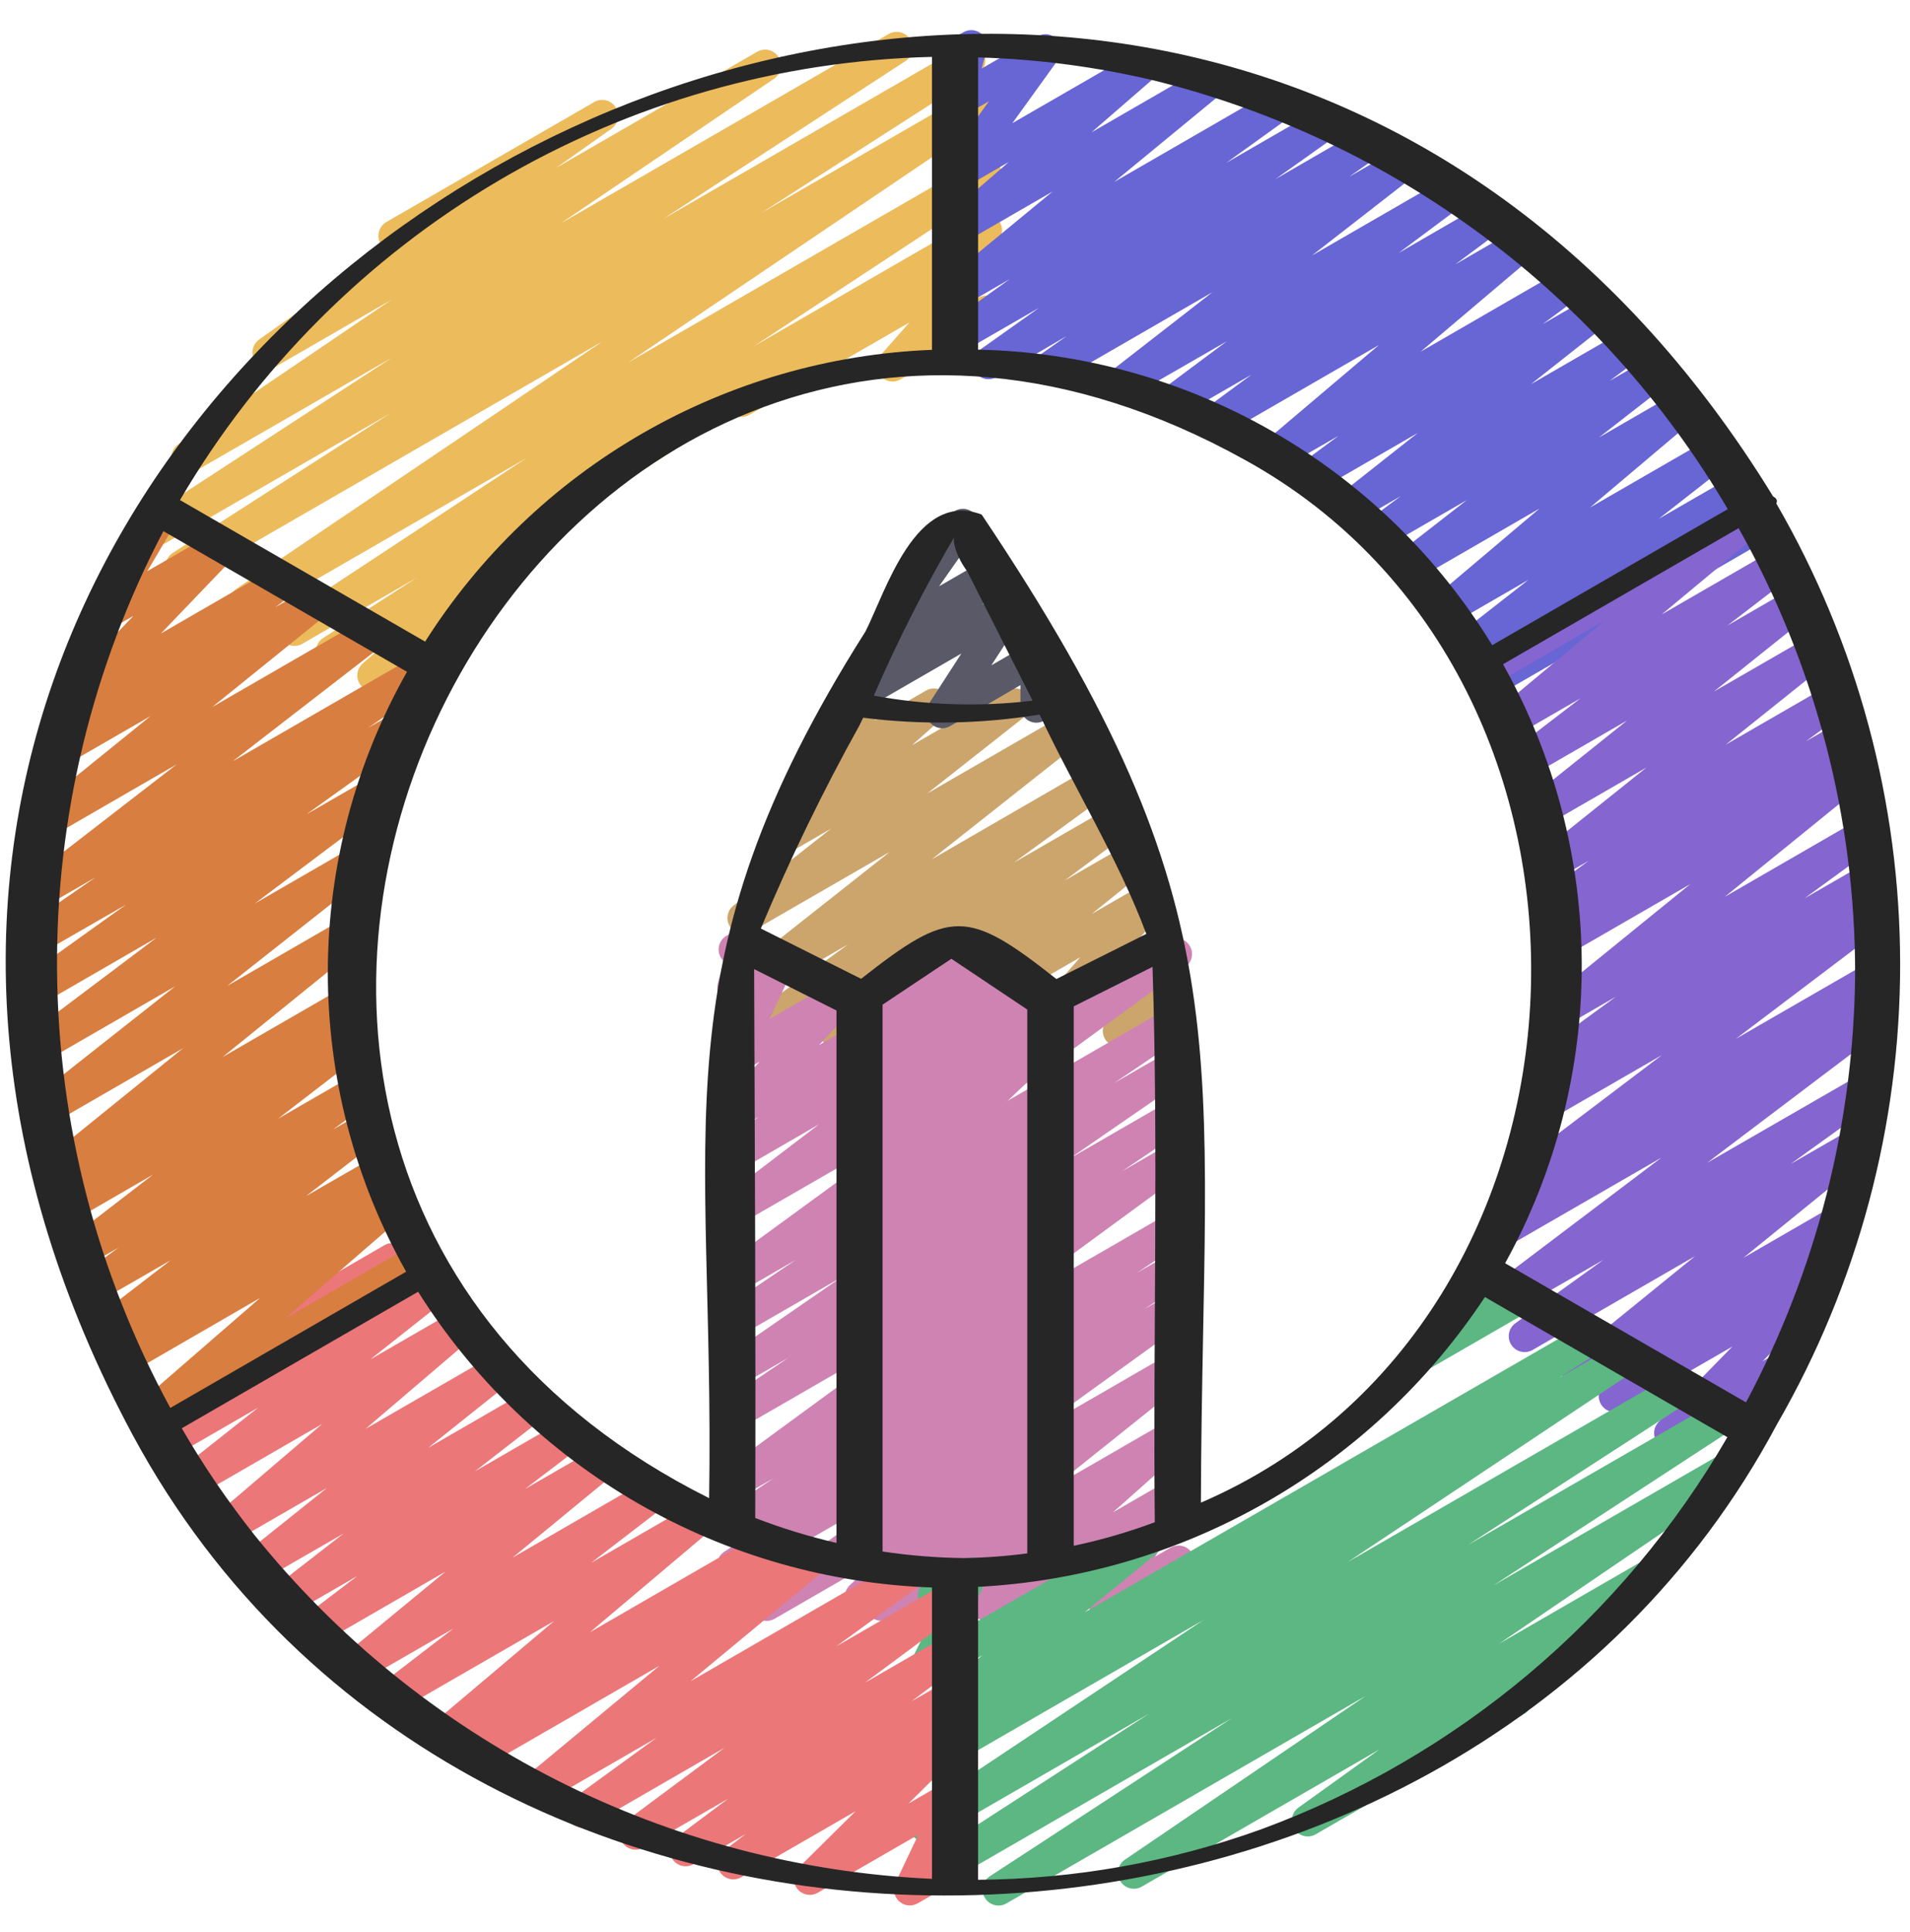
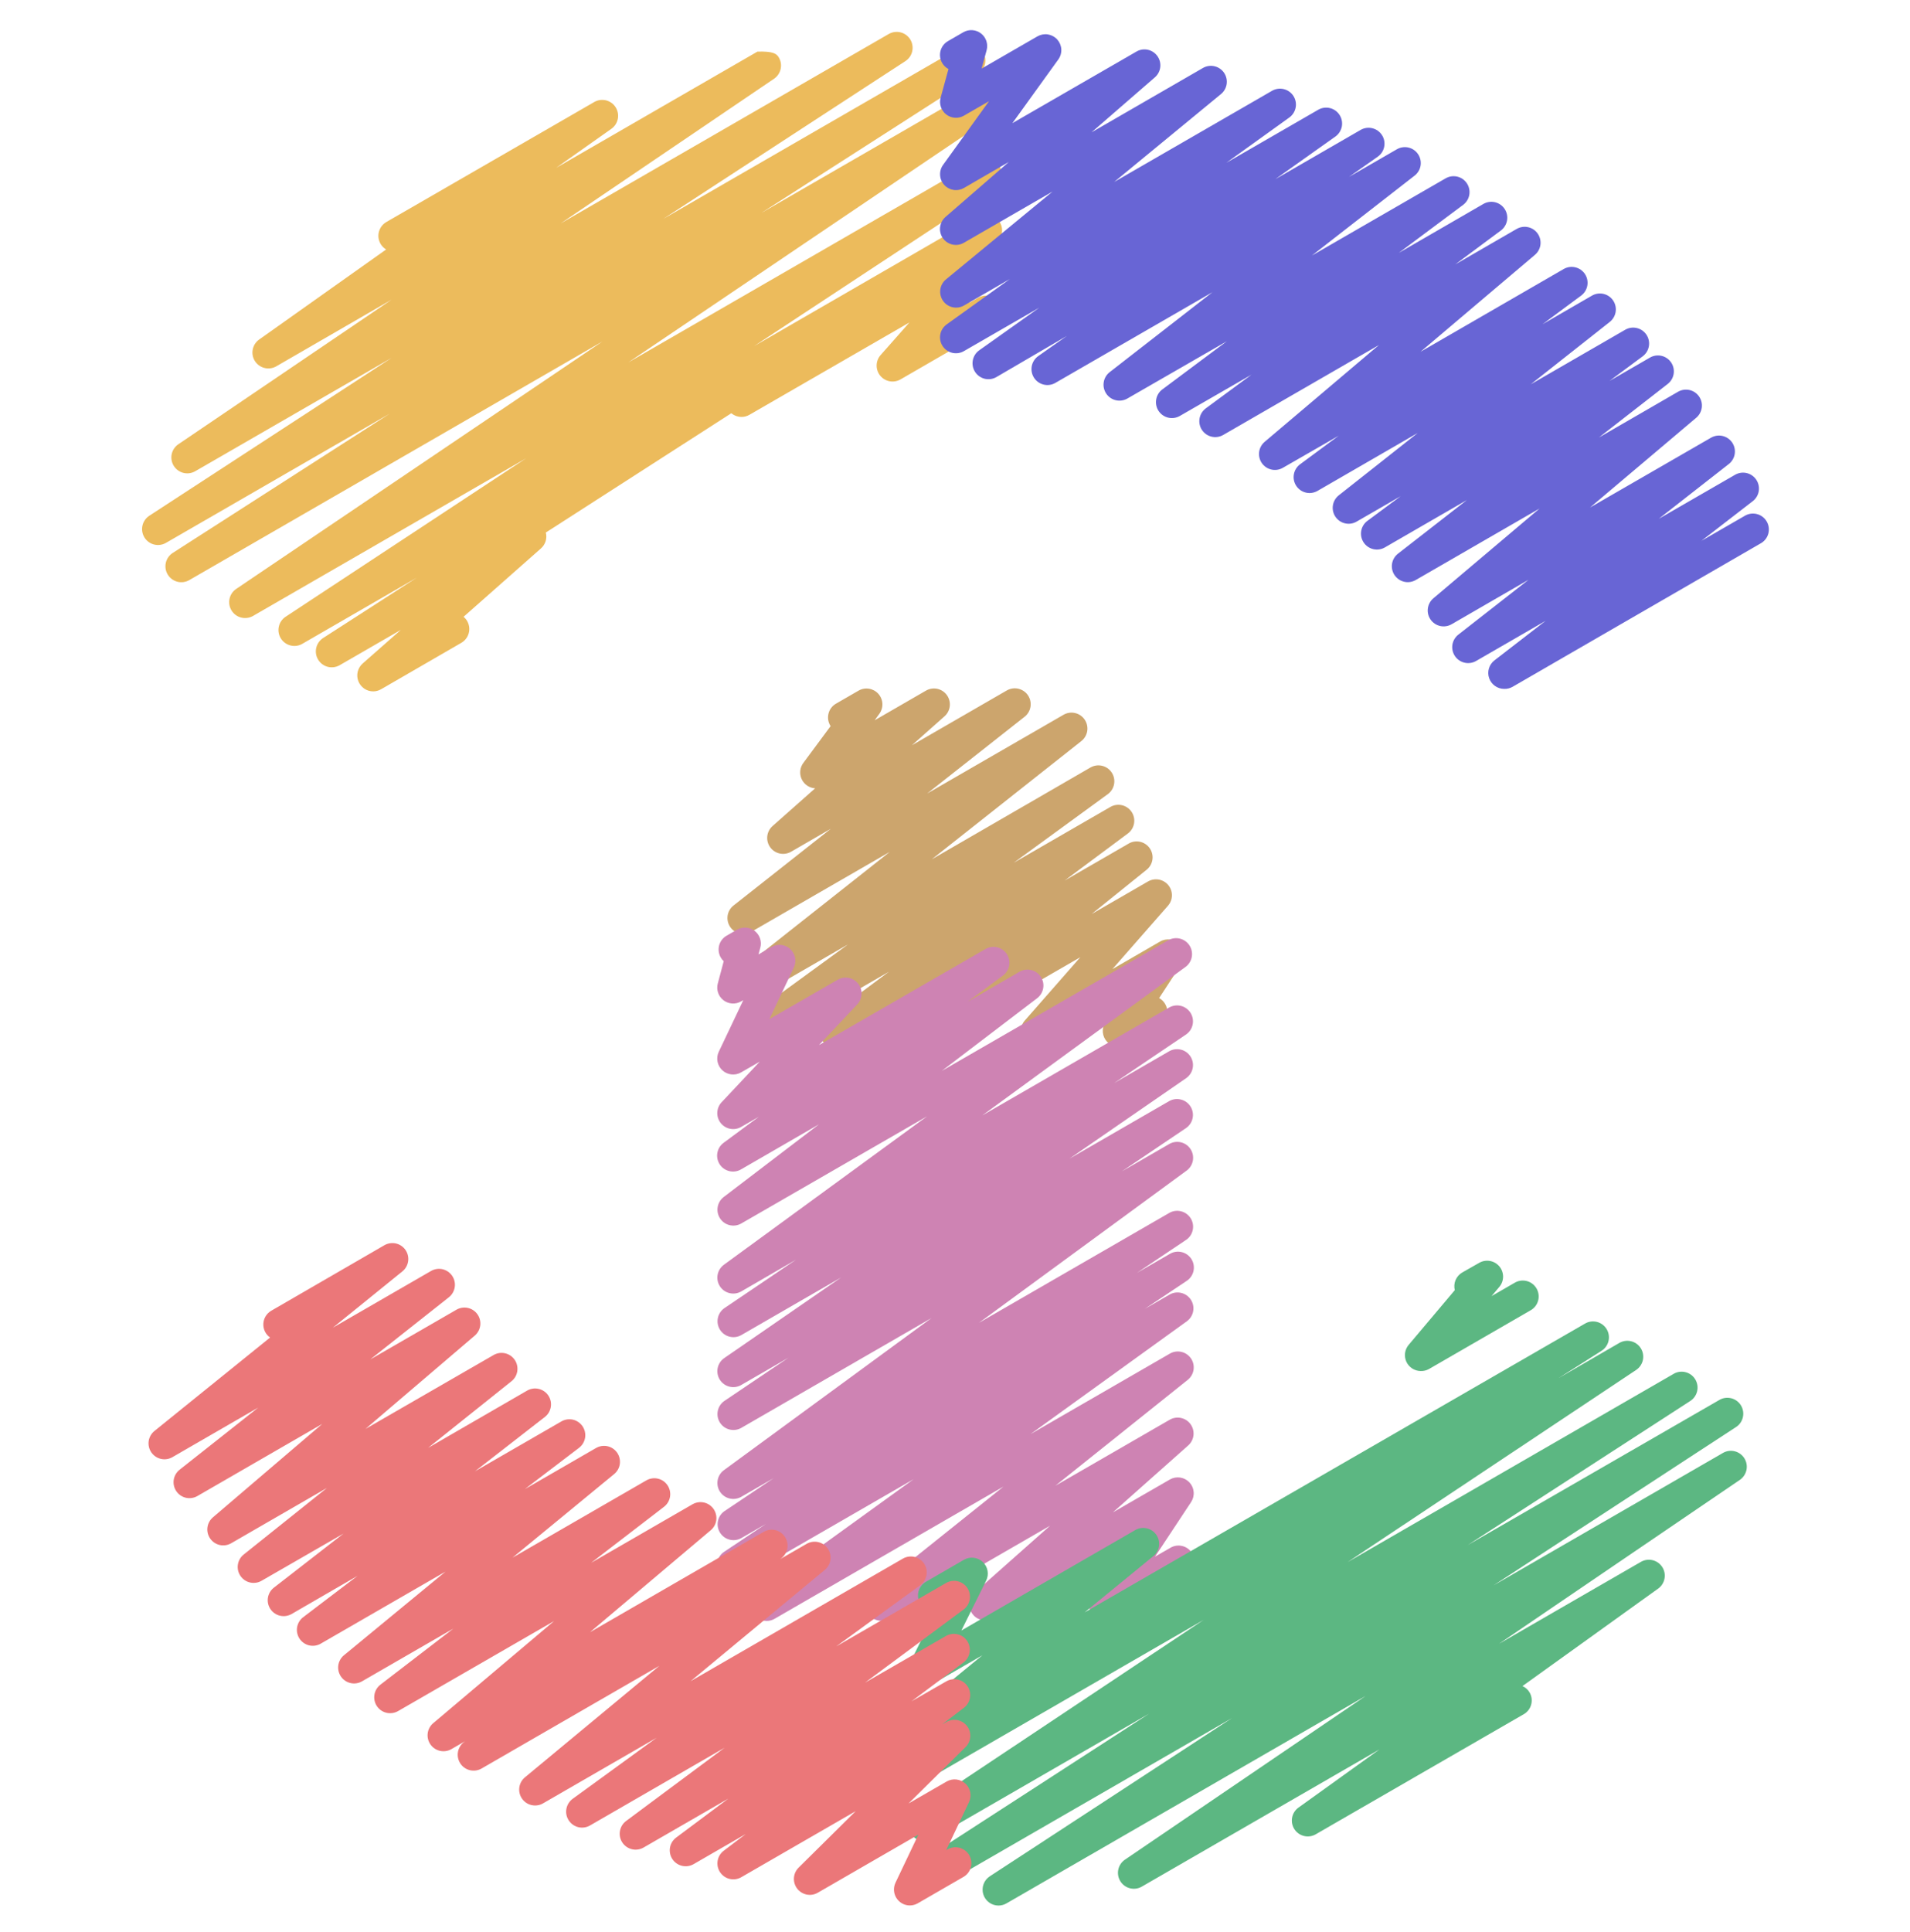
<svg xmlns="http://www.w3.org/2000/svg" width="88" height="89" viewBox="0 0 88 89" fill="none">
  <g clip-path="url(#clip0_2067_180)">
    <path d="M38.483 48.244C38.329 48.244 38.179 48.195 38.054 48.105C37.929 48.015 37.836 47.888 37.787 47.742C37.739 47.596 37.737 47.439 37.783 47.292C37.829 47.145 37.92 47.016 38.043 46.924L40.957 44.756L35.531 47.89C35.368 47.985 35.175 48.014 34.992 47.97C34.809 47.927 34.649 47.815 34.547 47.657C34.444 47.499 34.406 47.308 34.44 47.123C34.474 46.938 34.579 46.773 34.731 46.663L39.074 43.496L34.925 45.891C34.764 45.983 34.575 46.011 34.395 45.969C34.215 45.928 34.057 45.82 33.954 45.667C33.85 45.514 33.807 45.327 33.835 45.145C33.863 44.962 33.959 44.796 34.103 44.681L40.997 39.236L34.614 42.92C34.454 43.012 34.264 43.04 34.084 42.998C33.904 42.956 33.746 42.848 33.643 42.695C33.539 42.542 33.497 42.356 33.524 42.173C33.552 41.99 33.648 41.825 33.793 41.71L38.281 38.171L36.443 39.233C36.286 39.322 36.101 39.35 35.924 39.312C35.747 39.273 35.59 39.171 35.485 39.024C35.379 38.877 35.331 38.696 35.351 38.516C35.37 38.336 35.456 38.17 35.591 38.049L37.556 36.309C37.424 36.301 37.296 36.258 37.187 36.183C37.077 36.108 36.99 36.005 36.935 35.885C36.879 35.764 36.857 35.631 36.871 35.499C36.886 35.367 36.935 35.242 37.015 35.136L38.269 33.444L38.248 33.411C38.151 33.243 38.125 33.043 38.175 32.855C38.225 32.667 38.348 32.507 38.517 32.41L39.557 31.81C39.703 31.726 39.873 31.695 40.039 31.722C40.206 31.749 40.358 31.832 40.47 31.958C40.582 32.084 40.647 32.244 40.655 32.413C40.662 32.581 40.612 32.746 40.511 32.882L40.299 33.175L42.667 31.807C42.825 31.717 43.01 31.689 43.187 31.727C43.364 31.766 43.52 31.869 43.626 32.016C43.731 32.162 43.779 32.343 43.76 32.523C43.74 32.703 43.654 32.87 43.52 32.99L42.016 34.325L46.388 31.801C46.549 31.709 46.739 31.68 46.919 31.722C47.1 31.764 47.258 31.872 47.362 32.025C47.465 32.179 47.507 32.366 47.479 32.549C47.45 32.732 47.354 32.898 47.208 33.012L42.716 36.55L49.003 32.92C49.164 32.828 49.353 32.8 49.533 32.842C49.713 32.883 49.871 32.992 49.975 33.145C50.078 33.297 50.121 33.484 50.093 33.667C50.065 33.849 49.969 34.015 49.825 34.13L42.931 39.579L50.238 35.352C50.401 35.257 50.594 35.228 50.777 35.272C50.96 35.315 51.12 35.427 51.222 35.585C51.325 35.743 51.363 35.934 51.329 36.119C51.294 36.304 51.19 36.469 51.038 36.579L46.707 39.737L51.158 37.167C51.32 37.073 51.512 37.045 51.694 37.087C51.877 37.13 52.036 37.242 52.139 37.398C52.242 37.555 52.282 37.745 52.249 37.929C52.216 38.114 52.114 38.279 51.963 38.391L49.052 40.557L52.009 38.85C52.168 38.759 52.356 38.732 52.535 38.774C52.714 38.815 52.871 38.922 52.975 39.074C53.078 39.225 53.122 39.41 53.096 39.592C53.07 39.774 52.976 39.939 52.834 40.055L50.297 42.098L52.893 40.599C53.044 40.512 53.22 40.481 53.392 40.512C53.563 40.543 53.717 40.634 53.828 40.769C53.938 40.903 53.997 41.073 53.994 41.247C53.991 41.421 53.926 41.588 53.811 41.719L51.252 44.637L53.452 43.364C53.594 43.282 53.761 43.251 53.923 43.275C54.086 43.299 54.236 43.377 54.349 43.496C54.462 43.616 54.532 43.77 54.547 43.934C54.562 44.098 54.521 44.262 54.431 44.4L53.405 45.97C53.522 46.035 53.618 46.13 53.684 46.246C53.781 46.414 53.807 46.614 53.757 46.802C53.707 46.99 53.585 47.15 53.417 47.248L51.906 48.119C51.763 48.201 51.597 48.232 51.434 48.208C51.272 48.184 51.122 48.106 51.009 47.987C50.896 47.867 50.826 47.713 50.811 47.55C50.796 47.386 50.837 47.222 50.926 47.084L51.522 46.171L48.134 48.125C47.983 48.212 47.806 48.243 47.635 48.212C47.464 48.181 47.309 48.09 47.199 47.956C47.089 47.821 47.03 47.652 47.033 47.478C47.036 47.304 47.101 47.136 47.215 47.006L49.773 44.089L42.764 48.135C42.606 48.21 42.427 48.227 42.258 48.181C42.089 48.135 41.942 48.031 41.844 47.886C41.745 47.742 41.701 47.567 41.72 47.393C41.739 47.219 41.82 47.058 41.947 46.938L44.476 44.906L38.851 48.153C38.739 48.215 38.612 48.247 38.483 48.244Z" fill="#CCA56D" />
    <path d="M35.313 74.658C35.16 74.656 35.012 74.606 34.889 74.515C34.766 74.425 34.674 74.297 34.626 74.152C34.579 74.007 34.578 73.85 34.624 73.704C34.671 73.558 34.761 73.43 34.884 73.338L42.094 68.13L34.145 72.716C33.98 72.814 33.783 72.844 33.596 72.798C33.41 72.753 33.249 72.636 33.147 72.473C33.046 72.31 33.013 72.114 33.054 71.927C33.096 71.739 33.209 71.576 33.37 71.471L35.286 70.192L34.145 70.849C33.98 70.938 33.788 70.961 33.608 70.913C33.428 70.865 33.272 70.751 33.173 70.592C33.075 70.434 33.04 70.244 33.077 70.061C33.113 69.878 33.218 69.715 33.37 69.607L35.648 68.08L34.145 68.946C33.983 69.036 33.792 69.062 33.611 69.018C33.431 68.974 33.274 68.863 33.172 68.707C33.071 68.552 33.032 68.363 33.064 68.18C33.095 67.997 33.196 67.833 33.344 67.721L42.92 60.706L34.145 65.772C33.98 65.863 33.787 65.887 33.605 65.84C33.424 65.793 33.267 65.678 33.167 65.519C33.068 65.359 33.033 65.168 33.071 64.984C33.108 64.8 33.215 64.637 33.369 64.529L36.331 62.532L34.145 63.795C33.981 63.887 33.788 63.913 33.605 63.867C33.423 63.821 33.265 63.707 33.164 63.548C33.064 63.389 33.028 63.198 33.065 63.013C33.101 62.829 33.208 62.665 33.361 62.557L38.753 58.839L34.145 61.498C33.98 61.588 33.788 61.612 33.607 61.565C33.426 61.517 33.27 61.403 33.171 61.244C33.071 61.086 33.036 60.895 33.073 60.712C33.109 60.528 33.215 60.365 33.367 60.257L36.678 58.019L34.145 59.486C33.982 59.577 33.791 59.604 33.61 59.559C33.429 59.515 33.272 59.404 33.17 59.247C33.068 59.091 33.029 58.902 33.062 58.719C33.095 58.535 33.196 58.371 33.345 58.259L42.717 51.414L34.145 56.357C33.983 56.447 33.794 56.472 33.615 56.429C33.436 56.385 33.28 56.276 33.178 56.122C33.076 55.969 33.035 55.782 33.065 55.6C33.094 55.418 33.19 55.254 33.335 55.14L37.735 51.784L34.145 53.859C33.982 53.955 33.79 53.984 33.606 53.941C33.423 53.898 33.263 53.787 33.16 53.63C33.057 53.472 33.018 53.281 33.052 53.096C33.085 52.911 33.189 52.746 33.341 52.635L34.965 51.435L34.145 51.907C33.992 51.995 33.814 52.024 33.642 51.991C33.469 51.958 33.315 51.864 33.206 51.726C33.096 51.589 33.041 51.417 33.048 51.241C33.055 51.066 33.124 50.899 33.244 50.771L35.004 48.899L34.142 49.395C34.006 49.472 33.85 49.504 33.695 49.486C33.541 49.468 33.395 49.402 33.281 49.296C33.167 49.191 33.089 49.051 33.059 48.898C33.029 48.745 33.049 48.587 33.115 48.446L34.246 46.067L34.145 46.124C34.019 46.196 33.875 46.23 33.73 46.22C33.586 46.21 33.447 46.158 33.332 46.07C33.217 45.981 33.131 45.861 33.085 45.724C33.038 45.586 33.033 45.438 33.071 45.298L33.344 44.272C33.289 44.222 33.243 44.164 33.207 44.1C33.11 43.932 33.084 43.732 33.133 43.544C33.184 43.356 33.306 43.196 33.474 43.099L33.955 42.821C34.081 42.749 34.225 42.715 34.37 42.725C34.514 42.734 34.653 42.786 34.768 42.874C34.883 42.963 34.969 43.083 35.016 43.22C35.063 43.358 35.068 43.505 35.031 43.646L34.945 43.961L35.55 43.613C35.685 43.536 35.841 43.504 35.996 43.522C36.151 43.54 36.296 43.606 36.41 43.712C36.525 43.818 36.602 43.957 36.632 44.11C36.662 44.263 36.642 44.421 36.576 44.562L35.447 46.941L38.592 45.127C38.744 45.038 38.924 45.006 39.097 45.039C39.271 45.072 39.427 45.166 39.537 45.304C39.647 45.443 39.703 45.616 39.695 45.793C39.687 45.969 39.615 46.137 39.493 46.265L37.733 48.135L45.403 43.712C45.565 43.616 45.758 43.587 45.941 43.63C46.124 43.673 46.284 43.784 46.387 43.942C46.49 44.099 46.529 44.29 46.496 44.475C46.462 44.66 46.358 44.825 46.206 44.936L44.58 46.14L46.979 44.754C47.141 44.663 47.33 44.636 47.511 44.679C47.691 44.722 47.848 44.832 47.951 44.986C48.053 45.14 48.094 45.328 48.064 45.51C48.035 45.693 47.937 45.858 47.791 45.972L43.391 49.325L53.827 43.305C53.99 43.214 54.181 43.187 54.362 43.232C54.543 43.276 54.7 43.387 54.802 43.544C54.904 43.7 54.942 43.889 54.91 44.072C54.877 44.256 54.776 44.42 54.627 44.531L45.256 51.376L53.868 46.404C54.033 46.311 54.227 46.284 54.411 46.33C54.594 46.377 54.753 46.492 54.853 46.653C54.953 46.813 54.988 47.006 54.949 47.191C54.911 47.377 54.802 47.54 54.646 47.647L51.333 49.885L53.871 48.418C54.035 48.326 54.228 48.3 54.411 48.346C54.593 48.391 54.751 48.506 54.852 48.665C54.952 48.824 54.988 49.015 54.951 49.2C54.914 49.384 54.808 49.548 54.654 49.656L49.272 53.368L53.874 50.712C54.038 50.621 54.231 50.596 54.413 50.644C54.595 50.691 54.752 50.806 54.852 50.965C54.951 51.124 54.986 51.316 54.948 51.5C54.911 51.684 54.804 51.846 54.65 51.954L51.686 53.953L53.877 52.688C54.039 52.596 54.231 52.57 54.412 52.614C54.593 52.658 54.75 52.77 54.852 52.926C54.954 53.082 54.992 53.271 54.96 53.454C54.927 53.638 54.826 53.802 54.676 53.914L45.101 60.929L53.882 55.86C54.046 55.769 54.239 55.745 54.421 55.792C54.602 55.839 54.759 55.954 54.859 56.113C54.958 56.272 54.993 56.464 54.955 56.648C54.918 56.832 54.811 56.995 54.657 57.102L52.378 58.63L53.885 57.761C54.05 57.658 54.249 57.625 54.438 57.669C54.628 57.713 54.792 57.83 54.895 57.995C54.998 58.161 55.031 58.36 54.987 58.549C54.943 58.739 54.825 58.903 54.66 59.006L52.743 60.286L53.887 59.626C54.05 59.533 54.242 59.505 54.425 59.55C54.607 59.594 54.766 59.706 54.868 59.864C54.97 60.021 55.008 60.212 54.973 60.396C54.939 60.581 54.836 60.745 54.684 60.855L47.48 66.053L53.892 62.35C54.052 62.255 54.243 62.224 54.425 62.265C54.607 62.305 54.766 62.413 54.872 62.567C54.977 62.721 55.019 62.909 54.991 63.093C54.962 63.277 54.864 63.444 54.718 63.559L48.625 68.431L53.896 65.389C54.053 65.299 54.238 65.271 54.415 65.31C54.591 65.348 54.748 65.45 54.853 65.597C54.959 65.744 55.007 65.924 54.988 66.104C54.969 66.284 54.884 66.45 54.75 66.571L51.275 69.658L53.901 68.143C54.044 68.061 54.21 68.03 54.373 68.054C54.536 68.078 54.687 68.156 54.8 68.276C54.913 68.396 54.982 68.551 54.996 68.715C55.011 68.88 54.969 69.044 54.879 69.182L53.217 71.696L53.905 71.301C53.989 71.248 54.082 71.212 54.179 71.196C54.277 71.18 54.377 71.184 54.473 71.208C54.569 71.231 54.659 71.274 54.738 71.333C54.818 71.393 54.884 71.467 54.933 71.553C54.983 71.639 55.014 71.733 55.026 71.832C55.038 71.93 55.03 72.029 55.003 72.124C54.975 72.219 54.929 72.308 54.866 72.384C54.803 72.461 54.726 72.524 54.638 72.57L51.265 74.519C51.122 74.601 50.956 74.633 50.792 74.609C50.629 74.584 50.479 74.506 50.366 74.386C50.253 74.266 50.184 74.111 50.169 73.947C50.155 73.783 50.196 73.618 50.287 73.481L51.947 70.965L45.761 74.535C45.603 74.626 45.418 74.655 45.24 74.617C45.062 74.579 44.905 74.477 44.799 74.329C44.692 74.182 44.644 74 44.664 73.82C44.684 73.639 44.771 73.472 44.907 73.352L48.382 70.271L40.969 74.551C40.809 74.644 40.62 74.672 40.44 74.632C40.259 74.591 40.101 74.483 39.997 74.33C39.892 74.178 39.849 73.991 39.877 73.808C39.904 73.626 39.999 73.46 40.143 73.344L46.234 68.47L35.683 74.563C35.571 74.627 35.443 74.66 35.313 74.658Z" fill="#CE83B3" />
-     <path d="M43.414 33.544C43.282 33.544 43.152 33.508 43.039 33.441C42.925 33.373 42.832 33.277 42.769 33.161C42.706 33.045 42.675 32.914 42.681 32.782C42.685 32.65 42.726 32.522 42.798 32.411L44.294 30.1L39.74 32.73C39.583 32.821 39.397 32.85 39.219 32.812C39.041 32.774 38.884 32.671 38.778 32.524C38.672 32.376 38.624 32.195 38.644 32.014C38.664 31.833 38.75 31.666 38.886 31.546L40.627 30.002C40.483 29.967 40.351 29.891 40.25 29.782C40.138 29.659 40.07 29.501 40.059 29.335C40.048 29.168 40.093 29.003 40.189 28.866L42.508 25.547C42.437 25.49 42.377 25.421 42.331 25.342C42.234 25.174 42.208 24.973 42.258 24.785C42.309 24.598 42.431 24.437 42.6 24.34L43.995 23.537C44.139 23.451 44.307 23.419 44.472 23.444C44.638 23.469 44.789 23.55 44.901 23.674C45.014 23.797 45.081 23.955 45.093 24.121C45.104 24.288 45.058 24.453 44.963 24.59L43.267 27.004L45.404 25.77C45.562 25.679 45.747 25.65 45.925 25.688C46.103 25.726 46.26 25.828 46.366 25.976C46.472 26.123 46.52 26.305 46.5 26.486C46.48 26.666 46.394 26.833 46.258 26.954L45.249 27.849L46.19 27.306C46.332 27.226 46.497 27.195 46.658 27.219C46.819 27.243 46.968 27.32 47.081 27.437C47.193 27.555 47.263 27.707 47.28 27.869C47.297 28.031 47.259 28.194 47.173 28.332L45.675 30.644L47.396 29.649C47.508 29.586 47.634 29.553 47.763 29.553C47.891 29.553 48.017 29.586 48.129 29.649C48.241 29.714 48.334 29.808 48.398 29.92C48.462 30.032 48.495 30.16 48.495 30.289L48.487 31.316C48.641 31.277 48.803 31.291 48.948 31.353C49.093 31.416 49.214 31.524 49.292 31.662C49.341 31.745 49.372 31.837 49.385 31.933C49.398 32.029 49.391 32.126 49.366 32.219C49.341 32.312 49.298 32.4 49.239 32.476C49.181 32.553 49.108 32.617 49.024 32.665L48.115 33.189C48.003 33.253 47.876 33.287 47.747 33.287C47.618 33.287 47.491 33.252 47.379 33.188C47.268 33.123 47.175 33.029 47.111 32.917C47.047 32.805 47.014 32.678 47.015 32.549V31.556L43.773 33.445C43.664 33.509 43.54 33.543 43.414 33.544Z" fill="#595968" />
-     <path d="M43.342 74.639C43.199 74.639 43.06 74.597 42.94 74.519C42.821 74.441 42.727 74.329 42.67 74.198C42.614 74.067 42.596 73.922 42.62 73.782C42.645 73.641 42.709 73.51 42.807 73.406L44.495 71.598L40.011 74.186C39.855 74.273 39.673 74.3 39.498 74.262C39.324 74.224 39.169 74.124 39.063 73.98C38.957 73.835 38.908 73.658 38.924 73.48C38.94 73.302 39.02 73.136 39.15 73.013L42.902 69.588L40.008 71.256C39.849 71.348 39.661 71.376 39.482 71.336C39.303 71.296 39.145 71.19 39.04 71.04C38.935 70.889 38.89 70.704 38.915 70.522C38.94 70.34 39.032 70.174 39.174 70.056L41.249 68.334L40.007 69.052C39.851 69.141 39.667 69.17 39.491 69.133C39.315 69.096 39.159 68.995 39.052 68.85C38.945 68.705 38.896 68.526 38.912 68.347C38.929 68.168 39.011 68.001 39.143 67.878L43.011 64.317L40.005 66.052C39.846 66.143 39.658 66.17 39.479 66.128C39.3 66.087 39.143 65.98 39.039 65.828C38.936 65.677 38.892 65.492 38.919 65.31C38.944 65.128 39.038 64.963 39.18 64.847L40.481 63.805L40.001 64.079C39.844 64.169 39.659 64.197 39.483 64.159C39.306 64.12 39.15 64.018 39.044 63.871C38.938 63.725 38.89 63.544 38.909 63.365C38.928 63.185 39.013 63.018 39.147 62.897L42.487 59.933L39.994 61.369C39.833 61.461 39.644 61.489 39.464 61.447C39.284 61.406 39.126 61.298 39.022 61.145C38.919 60.992 38.876 60.805 38.904 60.623C38.932 60.44 39.028 60.274 39.172 60.159L40.039 59.474L39.992 59.499C39.835 59.589 39.651 59.617 39.474 59.578C39.297 59.54 39.141 59.438 39.035 59.291C38.929 59.145 38.881 58.964 38.9 58.784C38.919 58.604 39.004 58.438 39.139 58.317L42.442 55.384L39.991 56.799C39.835 56.888 39.653 56.916 39.478 56.88C39.303 56.843 39.147 56.744 39.04 56.601C38.933 56.458 38.882 56.28 38.897 56.102C38.911 55.924 38.99 55.757 39.12 55.633L43.414 51.539L39.997 53.514C39.838 53.604 39.652 53.632 39.474 53.592C39.296 53.553 39.139 53.448 39.034 53.299C38.929 53.15 38.883 52.967 38.906 52.786C38.928 52.605 39.018 52.438 39.156 52.32L41.214 50.576L39.989 51.283C39.833 51.369 39.651 51.395 39.477 51.356C39.303 51.318 39.15 51.217 39.044 51.074C38.939 50.93 38.89 50.753 38.905 50.575C38.921 50.398 39.001 50.232 39.13 50.109L40.664 48.718L39.988 49.106C39.836 49.194 39.657 49.225 39.484 49.193C39.312 49.16 39.156 49.067 39.047 48.929C38.937 48.792 38.88 48.62 38.887 48.444C38.894 48.269 38.963 48.101 39.083 47.973L40.466 46.499L39.992 46.77C39.909 46.823 39.815 46.859 39.718 46.875C39.62 46.891 39.52 46.887 39.424 46.863C39.328 46.84 39.238 46.797 39.159 46.738C39.08 46.678 39.013 46.604 38.964 46.518C38.914 46.432 38.883 46.338 38.871 46.239C38.859 46.141 38.867 46.042 38.895 45.947C38.922 45.852 38.969 45.763 39.031 45.687C39.094 45.61 39.171 45.547 39.259 45.501L43.976 42.778C44.128 42.69 44.306 42.659 44.479 42.691C44.652 42.724 44.807 42.817 44.917 42.955C45.026 43.092 45.083 43.264 45.076 43.44C45.07 43.615 45 43.783 44.881 43.911L43.503 45.388L45.865 44.026C46.021 43.941 46.202 43.916 46.376 43.955C46.549 43.994 46.702 44.094 46.807 44.237C46.912 44.381 46.961 44.557 46.945 44.734C46.93 44.911 46.851 45.076 46.723 45.199L45.192 46.591L47.625 45.186C47.783 45.095 47.97 45.067 48.148 45.107C48.327 45.147 48.484 45.252 48.589 45.401C48.694 45.551 48.739 45.734 48.716 45.916C48.693 46.097 48.603 46.263 48.464 46.381L46.402 48.122L47.993 47.204C48.149 47.107 48.336 47.073 48.517 47.108C48.697 47.142 48.858 47.243 48.967 47.391C49.077 47.538 49.127 47.721 49.108 47.904C49.089 48.087 49.002 48.256 48.864 48.377L44.576 52.469L47.999 50.494C48.156 50.404 48.34 50.376 48.517 50.415C48.694 50.453 48.85 50.555 48.956 50.702C49.062 50.848 49.11 51.029 49.091 51.209C49.072 51.389 48.987 51.555 48.852 51.676L45.548 54.609L48.003 53.193C48.163 53.101 48.353 53.073 48.533 53.114C48.713 53.156 48.871 53.264 48.974 53.417C49.078 53.57 49.12 53.756 49.093 53.939C49.065 54.122 48.969 54.287 48.825 54.403L47.953 55.09L48.005 55.062C48.162 54.971 48.347 54.942 48.525 54.98C48.703 55.018 48.86 55.121 48.967 55.268C49.073 55.416 49.121 55.597 49.101 55.778C49.081 55.959 48.994 56.126 48.858 56.246L45.526 59.191L48.009 57.758C48.169 57.666 48.358 57.638 48.538 57.679C48.717 57.719 48.875 57.827 48.98 57.979C49.084 58.131 49.127 58.317 49.101 58.499C49.074 58.682 48.98 58.848 48.836 58.964L47.529 60.014L48.012 59.735C48.168 59.646 48.352 59.617 48.528 59.654C48.704 59.691 48.86 59.792 48.967 59.937C49.074 60.082 49.123 60.261 49.106 60.44C49.09 60.619 49.008 60.786 48.876 60.909L45.008 64.47L48.016 62.733C48.176 62.64 48.364 62.609 48.545 62.649C48.725 62.688 48.884 62.795 48.989 62.946C49.095 63.098 49.14 63.283 49.114 63.466C49.089 63.649 48.995 63.816 48.852 63.933L46.776 65.655L48.021 64.936C48.177 64.849 48.359 64.822 48.534 64.86C48.709 64.898 48.863 64.999 48.969 65.143C49.075 65.287 49.124 65.465 49.108 65.643C49.092 65.821 49.011 65.987 48.882 66.109L45.131 69.533L48.025 67.862C48.178 67.774 48.356 67.743 48.529 67.776C48.702 67.809 48.858 67.903 48.967 68.041C49.077 68.179 49.133 68.351 49.125 68.527C49.118 68.703 49.048 68.87 48.927 68.999L47.238 70.807L48.03 70.35C48.154 70.278 48.298 70.244 48.441 70.253C48.585 70.263 48.723 70.314 48.838 70.401C48.953 70.488 49.039 70.606 49.087 70.743C49.135 70.878 49.141 71.025 49.106 71.165L48.695 72.778C48.82 72.833 48.926 72.921 49.004 73.032C49.081 73.144 49.126 73.274 49.133 73.41C49.141 73.545 49.11 73.68 49.046 73.799C48.981 73.918 48.885 74.017 48.767 74.085L48.027 74.512C47.902 74.584 47.758 74.618 47.614 74.608C47.47 74.599 47.332 74.548 47.217 74.461C47.102 74.374 47.016 74.255 46.969 74.119C46.921 73.983 46.915 73.836 46.95 73.697L47.258 72.484L43.709 74.537C43.598 74.603 43.471 74.639 43.342 74.639Z" fill="#CE83B3" />
    <path d="M34.162 19.204C34.001 19.203 33.845 19.15 33.717 19.051C33.59 18.953 33.498 18.816 33.456 18.66C33.415 18.505 33.425 18.34 33.487 18.191C33.548 18.042 33.657 17.918 33.796 17.837L45.067 11.329C45.218 11.242 45.394 11.211 45.566 11.242C45.737 11.274 45.892 11.365 46.002 11.499C46.112 11.634 46.171 11.804 46.167 11.978C46.164 12.152 46.099 12.319 45.984 12.45L44.652 13.951L45.07 13.713C45.238 13.617 45.438 13.591 45.624 13.642C45.811 13.693 45.971 13.816 46.067 13.983C46.164 14.151 46.191 14.35 46.141 14.537C46.092 14.725 45.97 14.885 45.803 14.983L41.487 17.476C41.336 17.562 41.16 17.592 40.989 17.561C40.818 17.529 40.664 17.438 40.554 17.303C40.445 17.169 40.386 17 40.389 16.826C40.392 16.653 40.457 16.486 40.572 16.355L41.9 14.852L34.529 19.105C34.418 19.17 34.291 19.204 34.162 19.204Z" fill="#ECBB5C" />
-     <path d="M17.194 31.844C17.045 31.844 16.9 31.799 16.777 31.714C16.655 31.629 16.561 31.509 16.508 31.37C16.455 31.23 16.446 31.078 16.482 30.934C16.518 30.789 16.597 30.659 16.709 30.56L18.469 29.012L15.638 30.645C15.473 30.736 15.279 30.76 15.096 30.712C14.914 30.663 14.757 30.546 14.659 30.385C14.56 30.223 14.528 30.03 14.569 29.846C14.609 29.662 14.719 29.5 14.876 29.394L19.201 26.608L13.921 29.658C13.756 29.751 13.562 29.776 13.379 29.728C13.196 29.681 13.038 29.564 12.939 29.404C12.839 29.243 12.806 29.05 12.846 28.865C12.885 28.68 12.994 28.518 13.151 28.412L24.24 21.108L11.645 28.377C11.48 28.466 11.288 28.49 11.107 28.443C10.926 28.396 10.77 28.281 10.671 28.123C10.571 27.964 10.536 27.774 10.573 27.59C10.609 27.407 10.715 27.244 10.867 27.136L27.757 15.728L8.726 26.716C8.56 26.814 8.362 26.842 8.176 26.795C7.989 26.748 7.829 26.629 7.729 26.465C7.629 26.301 7.597 26.104 7.641 25.916C7.685 25.729 7.801 25.567 7.963 25.464L17.96 19.049L7.648 25.003C7.482 25.099 7.286 25.127 7.1 25.08C6.914 25.034 6.754 24.916 6.654 24.753C6.554 24.59 6.522 24.394 6.564 24.207C6.606 24.02 6.72 23.858 6.881 23.753L18.049 16.479L8.981 21.712C8.817 21.802 8.625 21.826 8.444 21.779C8.263 21.731 8.106 21.617 8.007 21.458C7.908 21.3 7.873 21.109 7.909 20.926C7.946 20.742 8.051 20.579 8.204 20.471L18.041 13.802L12.73 16.872C12.566 16.966 12.373 16.994 12.19 16.949C12.007 16.905 11.848 16.791 11.746 16.632C11.644 16.474 11.608 16.282 11.644 16.097C11.68 15.912 11.786 15.748 11.939 15.639L17.79 11.491C17.68 11.425 17.59 11.332 17.527 11.221C17.465 11.109 17.432 10.983 17.433 10.856C17.434 10.728 17.469 10.603 17.533 10.492C17.597 10.382 17.689 10.29 17.8 10.226L27.379 4.699C27.542 4.604 27.736 4.577 27.919 4.621C28.102 4.666 28.261 4.779 28.363 4.938C28.464 5.097 28.501 5.289 28.465 5.474C28.429 5.659 28.323 5.823 28.169 5.932L25.622 7.732L34.898 2.377C35.063 2.287 35.255 2.263 35.436 2.31C35.617 2.357 35.773 2.472 35.873 2.631C35.972 2.789 36.007 2.98 35.97 3.163C35.934 3.347 35.828 3.509 35.676 3.618L25.832 10.291L40.956 1.561C41.121 1.469 41.316 1.444 41.499 1.492C41.682 1.54 41.84 1.657 41.939 1.818C42.038 1.98 42.07 2.173 42.03 2.358C41.989 2.544 41.879 2.706 41.721 2.811L30.557 10.083L44.303 2.148C44.468 2.054 44.664 2.028 44.849 2.075C45.033 2.123 45.192 2.241 45.291 2.403C45.391 2.566 45.423 2.761 45.381 2.947C45.339 3.133 45.226 3.295 45.067 3.399L35.076 9.808L45.058 4.046C45.222 3.952 45.417 3.926 45.6 3.972C45.784 4.018 45.943 4.134 46.043 4.294C46.143 4.455 46.178 4.648 46.139 4.833C46.1 5.018 45.992 5.181 45.835 5.288L28.945 16.695L45.062 7.391C45.227 7.299 45.422 7.274 45.605 7.322C45.788 7.369 45.945 7.485 46.044 7.646C46.144 7.807 46.177 8 46.138 8.185C46.098 8.369 45.989 8.532 45.833 8.638L34.743 15.942L45.065 9.979C45.231 9.881 45.429 9.853 45.615 9.9C45.802 9.947 45.962 10.066 46.063 10.23C46.163 10.394 46.194 10.591 46.15 10.778C46.106 10.966 45.991 11.128 45.828 11.231L25.148 24.528C25.182 24.659 25.179 24.797 25.139 24.927C25.099 25.056 25.024 25.172 24.922 25.261L21.358 28.409C21.425 28.464 21.481 28.53 21.524 28.605C21.621 28.774 21.648 28.974 21.597 29.162C21.547 29.35 21.424 29.51 21.256 29.607L17.561 31.744C17.45 31.809 17.323 31.844 17.194 31.844Z" fill="#ECBB5C" />
+     <path d="M17.194 31.844C17.045 31.844 16.9 31.799 16.777 31.714C16.655 31.629 16.561 31.509 16.508 31.37C16.455 31.23 16.446 31.078 16.482 30.934C16.518 30.789 16.597 30.659 16.709 30.56L18.469 29.012L15.638 30.645C15.473 30.736 15.279 30.76 15.096 30.712C14.914 30.663 14.757 30.546 14.659 30.385C14.56 30.223 14.528 30.03 14.569 29.846C14.609 29.662 14.719 29.5 14.876 29.394L19.201 26.608L13.921 29.658C13.756 29.751 13.562 29.776 13.379 29.728C13.196 29.681 13.038 29.564 12.939 29.404C12.839 29.243 12.806 29.05 12.846 28.865C12.885 28.68 12.994 28.518 13.151 28.412L24.24 21.108L11.645 28.377C11.48 28.466 11.288 28.49 11.107 28.443C10.926 28.396 10.77 28.281 10.671 28.123C10.571 27.964 10.536 27.774 10.573 27.59C10.609 27.407 10.715 27.244 10.867 27.136L27.757 15.728L8.726 26.716C8.56 26.814 8.362 26.842 8.176 26.795C7.989 26.748 7.829 26.629 7.729 26.465C7.629 26.301 7.597 26.104 7.641 25.916C7.685 25.729 7.801 25.567 7.963 25.464L17.96 19.049L7.648 25.003C7.482 25.099 7.286 25.127 7.1 25.08C6.914 25.034 6.754 24.916 6.654 24.753C6.554 24.59 6.522 24.394 6.564 24.207C6.606 24.02 6.72 23.858 6.881 23.753L18.049 16.479L8.981 21.712C8.817 21.802 8.625 21.826 8.444 21.779C8.263 21.731 8.106 21.617 8.007 21.458C7.908 21.3 7.873 21.109 7.909 20.926C7.946 20.742 8.051 20.579 8.204 20.471L18.041 13.802L12.73 16.872C12.566 16.966 12.373 16.994 12.19 16.949C12.007 16.905 11.848 16.791 11.746 16.632C11.644 16.474 11.608 16.282 11.644 16.097C11.68 15.912 11.786 15.748 11.939 15.639L17.79 11.491C17.68 11.425 17.59 11.332 17.527 11.221C17.465 11.109 17.432 10.983 17.433 10.856C17.434 10.728 17.469 10.603 17.533 10.492C17.597 10.382 17.689 10.29 17.8 10.226L27.379 4.699C27.542 4.604 27.736 4.577 27.919 4.621C28.102 4.666 28.261 4.779 28.363 4.938C28.464 5.097 28.501 5.289 28.465 5.474C28.429 5.659 28.323 5.823 28.169 5.932L25.622 7.732L34.898 2.377C35.617 2.357 35.773 2.472 35.873 2.631C35.972 2.789 36.007 2.98 35.97 3.163C35.934 3.347 35.828 3.509 35.676 3.618L25.832 10.291L40.956 1.561C41.121 1.469 41.316 1.444 41.499 1.492C41.682 1.54 41.84 1.657 41.939 1.818C42.038 1.98 42.07 2.173 42.03 2.358C41.989 2.544 41.879 2.706 41.721 2.811L30.557 10.083L44.303 2.148C44.468 2.054 44.664 2.028 44.849 2.075C45.033 2.123 45.192 2.241 45.291 2.403C45.391 2.566 45.423 2.761 45.381 2.947C45.339 3.133 45.226 3.295 45.067 3.399L35.076 9.808L45.058 4.046C45.222 3.952 45.417 3.926 45.6 3.972C45.784 4.018 45.943 4.134 46.043 4.294C46.143 4.455 46.178 4.648 46.139 4.833C46.1 5.018 45.992 5.181 45.835 5.288L28.945 16.695L45.062 7.391C45.227 7.299 45.422 7.274 45.605 7.322C45.788 7.369 45.945 7.485 46.044 7.646C46.144 7.807 46.177 8 46.138 8.185C46.098 8.369 45.989 8.532 45.833 8.638L34.743 15.942L45.065 9.979C45.231 9.881 45.429 9.853 45.615 9.9C45.802 9.947 45.962 10.066 46.063 10.23C46.163 10.394 46.194 10.591 46.15 10.778C46.106 10.966 45.991 11.128 45.828 11.231L25.148 24.528C25.182 24.659 25.179 24.797 25.139 24.927C25.099 25.056 25.024 25.172 24.922 25.261L21.358 28.409C21.425 28.464 21.481 28.53 21.524 28.605C21.621 28.774 21.648 28.974 21.597 29.162C21.547 29.35 21.424 29.51 21.256 29.607L17.561 31.744C17.45 31.809 17.323 31.844 17.194 31.844Z" fill="#ECBB5C" />
    <path d="M69.302 31.729C69.149 31.729 69 31.681 68.876 31.592C68.752 31.503 68.658 31.378 68.609 31.233C68.559 31.089 68.556 30.932 68.6 30.786C68.644 30.639 68.733 30.51 68.853 30.417L71.213 28.594L68.017 30.439C67.856 30.535 67.665 30.565 67.482 30.524C67.299 30.483 67.138 30.374 67.034 30.219C66.929 30.063 66.888 29.873 66.918 29.689C66.949 29.504 67.049 29.337 67.199 29.224L70.425 26.703L66.881 28.752C66.722 28.844 66.535 28.873 66.356 28.834C66.177 28.794 66.019 28.69 65.914 28.54C65.808 28.39 65.762 28.206 65.786 28.025C65.809 27.843 65.899 27.677 66.039 27.558L70.933 23.421L65.228 26.715C65.067 26.808 64.877 26.837 64.696 26.795C64.515 26.753 64.356 26.644 64.252 26.49C64.148 26.336 64.107 26.149 64.136 25.965C64.165 25.782 64.263 25.616 64.409 25.502L67.583 23.032L63.801 25.216C63.639 25.308 63.448 25.335 63.267 25.291C63.085 25.248 62.928 25.137 62.825 24.981C62.723 24.825 62.684 24.637 62.716 24.453C62.748 24.269 62.848 24.105 62.997 23.993L64.534 22.853L62.501 24.026C62.341 24.119 62.151 24.147 61.97 24.105C61.79 24.064 61.632 23.955 61.528 23.802C61.424 23.648 61.382 23.461 61.411 23.278C61.439 23.095 61.536 22.93 61.681 22.815L65.32 19.942L60.697 22.613C60.535 22.705 60.344 22.732 60.163 22.688C59.982 22.644 59.824 22.533 59.722 22.378C59.62 22.222 59.58 22.033 59.612 21.85C59.644 21.666 59.745 21.501 59.893 21.389L61.678 20.069L59.107 21.546C58.949 21.638 58.762 21.667 58.583 21.628C58.404 21.589 58.246 21.484 58.14 21.334C58.035 21.185 57.989 21.001 58.012 20.819C58.035 20.637 58.126 20.471 58.265 20.352L63.534 15.891L56.354 20.036C56.192 20.128 56.001 20.156 55.819 20.112C55.637 20.069 55.479 19.957 55.376 19.801C55.274 19.645 55.235 19.455 55.268 19.271C55.3 19.087 55.402 18.922 55.552 18.811L57.663 17.255L54.352 19.162C54.191 19.253 54 19.279 53.82 19.236C53.639 19.192 53.482 19.082 53.379 18.926C53.277 18.771 53.238 18.583 53.269 18.4C53.3 18.217 53.399 18.052 53.547 17.94L56.525 15.718L51.938 18.358C51.778 18.449 51.588 18.476 51.408 18.434C51.228 18.392 51.071 18.283 50.968 18.13C50.865 17.976 50.823 17.79 50.852 17.607C50.88 17.425 50.976 17.259 51.121 17.145L55.863 13.458L48.619 17.639C48.456 17.732 48.263 17.758 48.081 17.713C47.898 17.668 47.74 17.554 47.639 17.396C47.538 17.237 47.502 17.046 47.537 16.861C47.573 16.677 47.678 16.513 47.831 16.404L49.151 15.474L45.907 17.368C45.744 17.462 45.551 17.49 45.367 17.445C45.184 17.4 45.025 17.287 44.923 17.128C44.822 16.969 44.785 16.778 44.821 16.593C44.857 16.407 44.963 16.243 45.117 16.134L47.884 14.17L44.411 16.172C44.248 16.267 44.055 16.295 43.872 16.251C43.689 16.207 43.53 16.094 43.428 15.936C43.325 15.778 43.288 15.586 43.323 15.401C43.358 15.216 43.463 15.052 43.616 14.942L46.528 12.852L44.411 14.074C44.252 14.164 44.065 14.191 43.887 14.151C43.708 14.11 43.551 14.004 43.447 13.854C43.343 13.704 43.298 13.52 43.323 13.338C43.347 13.157 43.438 12.991 43.578 12.874L48.495 8.823L44.411 11.181C44.253 11.274 44.066 11.303 43.888 11.265C43.709 11.227 43.55 11.123 43.444 10.974C43.338 10.825 43.291 10.641 43.313 10.46C43.336 10.278 43.425 10.111 43.563 9.992L46.478 7.462L44.411 8.659C44.266 8.742 44.096 8.774 43.93 8.748C43.765 8.721 43.613 8.639 43.501 8.515C43.388 8.39 43.322 8.231 43.313 8.063C43.304 7.895 43.352 7.73 43.451 7.594L45.567 4.661L44.411 5.328C44.285 5.4 44.141 5.434 43.996 5.424C43.851 5.414 43.712 5.362 43.597 5.273C43.482 5.184 43.396 5.063 43.35 4.926C43.304 4.788 43.299 4.639 43.338 4.499L43.7 3.179C43.584 3.118 43.486 3.027 43.417 2.915C43.348 2.803 43.31 2.674 43.308 2.543C43.306 2.411 43.339 2.281 43.404 2.167C43.469 2.053 43.564 1.958 43.678 1.893L44.383 1.485C44.509 1.413 44.654 1.379 44.799 1.389C44.944 1.399 45.083 1.451 45.198 1.54C45.313 1.629 45.399 1.75 45.445 1.888C45.491 2.025 45.495 2.174 45.457 2.314L45.225 3.16L47.799 1.674C47.945 1.591 48.114 1.559 48.28 1.585C48.446 1.612 48.598 1.694 48.71 1.818C48.822 1.943 48.889 2.102 48.898 2.27C48.907 2.438 48.858 2.603 48.76 2.739L46.644 5.673L52.364 2.373C52.521 2.282 52.707 2.253 52.885 2.292C53.063 2.331 53.219 2.435 53.325 2.583C53.431 2.731 53.478 2.913 53.457 3.094C53.436 3.274 53.348 3.441 53.211 3.561L50.29 6.095L55.423 3.131C55.582 3.038 55.771 3.01 55.95 3.05C56.13 3.09 56.288 3.196 56.393 3.347C56.498 3.499 56.542 3.684 56.517 3.866C56.492 4.049 56.398 4.215 56.256 4.332L51.334 8.381L58.607 4.182C58.77 4.088 58.963 4.06 59.146 4.104C59.33 4.148 59.489 4.261 59.591 4.419C59.693 4.577 59.731 4.769 59.695 4.954C59.66 5.139 59.555 5.303 59.402 5.413L56.499 7.5L60.735 5.055C60.899 4.961 61.092 4.933 61.275 4.978C61.458 5.022 61.617 5.136 61.719 5.295C61.821 5.453 61.857 5.645 61.822 5.83C61.785 6.015 61.68 6.179 61.526 6.289L58.757 8.254L62.693 5.981C62.857 5.888 63.05 5.861 63.232 5.907C63.414 5.952 63.572 6.066 63.673 6.224C63.775 6.382 63.811 6.574 63.775 6.758C63.739 6.943 63.634 7.106 63.481 7.215L62.152 8.148L64.37 6.869C64.53 6.78 64.719 6.754 64.898 6.797C65.076 6.84 65.233 6.948 65.335 7.101C65.438 7.253 65.479 7.439 65.452 7.621C65.424 7.803 65.329 7.967 65.185 8.082L60.443 11.771L66.612 8.21C66.774 8.119 66.964 8.092 67.145 8.136C67.326 8.179 67.483 8.29 67.585 8.445C67.687 8.6 67.727 8.788 67.696 8.971C67.665 9.154 67.565 9.319 67.417 9.432L64.445 11.649L68.347 9.392C68.51 9.299 68.701 9.272 68.883 9.315C69.064 9.359 69.223 9.47 69.325 9.626C69.428 9.783 69.466 9.972 69.434 10.156C69.401 10.341 69.299 10.505 69.15 10.617L67.048 12.179L69.877 10.545C70.036 10.453 70.223 10.423 70.403 10.463C70.582 10.502 70.74 10.607 70.845 10.757C70.951 10.907 70.996 11.091 70.973 11.274C70.949 11.456 70.858 11.622 70.717 11.74L65.449 16.202L72.049 12.388C72.211 12.296 72.402 12.269 72.583 12.313C72.764 12.357 72.922 12.467 73.024 12.623C73.127 12.779 73.166 12.968 73.134 13.151C73.102 13.335 73.002 13.499 72.853 13.612L71.072 14.932L73.355 13.612C73.515 13.521 73.703 13.495 73.882 13.537C74.061 13.579 74.218 13.687 74.321 13.839C74.424 13.992 74.466 14.177 74.439 14.359C74.412 14.541 74.317 14.706 74.174 14.822L70.527 17.701L74.884 15.185C75.046 15.093 75.237 15.066 75.418 15.11C75.599 15.153 75.757 15.264 75.859 15.42C75.962 15.576 76.001 15.765 75.969 15.948C75.937 16.132 75.837 16.296 75.688 16.409L74.154 17.547L76.019 16.47C76.18 16.377 76.37 16.348 76.551 16.39C76.732 16.432 76.891 16.541 76.995 16.695C77.099 16.849 77.14 17.036 77.111 17.22C77.082 17.403 76.984 17.569 76.838 17.683L73.665 20.153L77.311 18.045C77.47 17.953 77.658 17.924 77.837 17.963C78.016 18.002 78.174 18.108 78.28 18.258C78.385 18.408 78.431 18.592 78.407 18.774C78.383 18.956 78.292 19.122 78.152 19.241L73.259 23.375L78.832 20.16C78.993 20.067 79.183 20.038 79.364 20.08C79.546 20.122 79.704 20.231 79.808 20.385C79.912 20.539 79.953 20.726 79.924 20.91C79.895 21.093 79.797 21.259 79.651 21.373L76.424 23.896L79.944 21.866C80.105 21.774 80.295 21.747 80.475 21.789C80.656 21.831 80.813 21.94 80.916 22.094C81.02 22.248 81.061 22.435 81.032 22.618C81.003 22.801 80.906 22.966 80.76 23.08L78.391 24.909L80.371 23.768C80.454 23.715 80.548 23.68 80.645 23.663C80.743 23.648 80.843 23.651 80.939 23.675C81.035 23.698 81.125 23.741 81.204 23.8C81.284 23.86 81.35 23.934 81.399 24.02C81.449 24.106 81.481 24.201 81.492 24.299C81.504 24.397 81.496 24.497 81.469 24.591C81.441 24.686 81.395 24.775 81.332 24.851C81.269 24.928 81.192 24.991 81.104 25.037L69.683 31.637C69.567 31.702 69.435 31.734 69.302 31.729Z" fill="#6865D5" />
-     <path d="M76.942 66.739C76.798 66.738 76.657 66.696 76.537 66.616C76.417 66.536 76.323 66.422 76.267 66.29C76.212 66.157 76.196 66.01 76.223 65.869C76.25 65.727 76.318 65.597 76.418 65.493L79.817 62.02L74.755 64.942C74.594 65.033 74.405 65.061 74.225 65.018C74.045 64.976 73.888 64.867 73.785 64.714C73.682 64.561 73.64 64.374 73.668 64.192C73.697 64.009 73.793 63.844 73.938 63.729L76.03 62.101L73.061 63.82C72.902 63.91 72.715 63.936 72.536 63.895C72.358 63.854 72.202 63.747 72.098 63.597C71.995 63.446 71.951 63.262 71.976 63.081C72 62.9 72.092 62.734 72.233 62.617L78.099 57.855L70.605 62.182C70.442 62.273 70.251 62.299 70.07 62.254C69.889 62.209 69.731 62.097 69.63 61.94C69.529 61.784 69.491 61.594 69.524 61.411C69.558 61.227 69.66 61.064 69.81 60.953L73.887 58.019L69.125 60.762C68.963 60.854 68.773 60.881 68.592 60.838C68.412 60.795 68.254 60.685 68.151 60.531C68.048 60.376 68.008 60.188 68.038 60.005C68.069 59.821 68.168 59.656 68.315 59.543L76.547 53.319L69.466 57.406C69.302 57.495 69.111 57.519 68.931 57.471C68.75 57.424 68.595 57.31 68.495 57.152C68.396 56.994 68.361 56.804 68.397 56.621C68.432 56.438 68.536 56.276 68.688 56.167L70.231 55.117C70.094 55.134 69.955 55.113 69.829 55.056C69.703 55 69.595 54.91 69.518 54.796C69.415 54.64 69.375 54.451 69.407 54.267C69.438 54.083 69.539 53.918 69.688 53.806L76.569 48.596L71.562 51.485C71.398 51.578 71.205 51.604 71.023 51.558C70.84 51.512 70.683 51.398 70.582 51.239C70.481 51.08 70.446 50.888 70.482 50.704C70.519 50.519 70.625 50.356 70.779 50.248L71.65 49.646C71.489 49.665 71.327 49.63 71.188 49.547C71.049 49.464 70.941 49.337 70.882 49.186C70.823 49.035 70.815 48.869 70.86 48.714C70.905 48.558 71 48.422 71.131 48.326L74.456 45.903L72.202 47.204C72.042 47.295 71.854 47.323 71.675 47.282C71.496 47.242 71.339 47.135 71.234 46.984C71.13 46.833 71.086 46.648 71.112 46.466C71.137 46.284 71.23 46.118 71.372 46.002L77.878 40.721L72.241 43.974C72.078 44.068 71.886 44.094 71.703 44.05C71.521 44.005 71.363 43.892 71.261 43.734C71.159 43.576 71.122 43.385 71.157 43.201C71.192 43.016 71.297 42.852 71.449 42.742L72.278 42.156L72.111 42.251C71.948 42.343 71.757 42.369 71.576 42.325C71.395 42.281 71.238 42.169 71.136 42.013C71.034 41.857 70.996 41.668 71.028 41.484C71.061 41.301 71.162 41.137 71.311 41.025L73.199 39.645L71.857 40.419C71.697 40.51 71.509 40.538 71.329 40.496C71.15 40.455 70.993 40.347 70.889 40.195C70.786 40.043 70.743 39.858 70.769 39.676C70.796 39.494 70.89 39.328 71.033 39.212L75.857 35.352L71.31 37.977C71.15 38.068 70.962 38.096 70.782 38.054C70.603 38.013 70.446 37.905 70.342 37.753C70.239 37.601 70.196 37.416 70.222 37.234C70.249 37.052 70.343 36.886 70.486 36.77L74.968 33.184L70.6 35.707C70.439 35.802 70.247 35.832 70.064 35.791C69.881 35.749 69.722 35.639 69.617 35.483C69.513 35.328 69.472 35.138 69.504 34.953C69.535 34.768 69.636 34.602 69.786 34.49L72.826 32.159L69.854 33.875C69.694 33.967 69.507 33.996 69.327 33.956C69.148 33.916 68.99 33.809 68.885 33.659C68.78 33.508 68.736 33.323 68.76 33.141C68.785 32.959 68.877 32.793 69.019 32.675L73.907 28.605L68.71 31.606C68.626 31.655 68.534 31.687 68.438 31.7C68.342 31.713 68.245 31.707 68.151 31.683C68.058 31.658 67.97 31.615 67.893 31.556C67.816 31.497 67.752 31.424 67.704 31.34C67.655 31.256 67.624 31.164 67.612 31.068C67.599 30.972 67.606 30.875 67.631 30.781C67.656 30.688 67.7 30.601 67.759 30.524C67.818 30.448 67.892 30.384 67.976 30.336L80.616 23.032C80.775 22.942 80.962 22.915 81.14 22.955C81.318 22.996 81.474 23.101 81.579 23.251C81.683 23.401 81.728 23.584 81.704 23.766C81.68 23.947 81.59 24.112 81.451 24.23L76.561 28.3L81.798 25.276C81.959 25.183 82.149 25.156 82.33 25.198C82.511 25.24 82.669 25.35 82.772 25.504C82.876 25.658 82.917 25.846 82.887 26.03C82.857 26.213 82.759 26.378 82.612 26.492L79.579 28.818L82.624 27.058C82.784 26.967 82.972 26.94 83.151 26.981C83.331 27.023 83.488 27.13 83.591 27.282C83.695 27.434 83.738 27.619 83.712 27.802C83.685 27.984 83.591 28.149 83.448 28.265L78.963 31.854L83.51 29.232C83.67 29.139 83.859 29.109 84.04 29.15C84.221 29.191 84.38 29.299 84.484 29.452C84.588 29.605 84.631 29.793 84.603 29.976C84.575 30.159 84.479 30.325 84.334 30.44L79.509 34.3L84.28 31.546C84.442 31.454 84.633 31.428 84.814 31.472C84.995 31.517 85.153 31.628 85.254 31.784C85.356 31.94 85.395 32.129 85.362 32.313C85.33 32.496 85.228 32.661 85.079 32.772L83.193 34.152L84.761 33.247C84.924 33.157 85.114 33.133 85.295 33.178C85.475 33.224 85.632 33.336 85.732 33.492C85.833 33.649 85.87 33.837 85.837 34.02C85.804 34.203 85.702 34.367 85.553 34.478L84.724 35.065L85.142 34.824C85.302 34.734 85.489 34.708 85.667 34.749C85.845 34.79 86.001 34.897 86.105 35.047C86.209 35.198 86.252 35.382 86.228 35.563C86.203 35.744 86.111 35.91 85.971 36.027L79.466 41.307L85.667 37.725C85.83 37.63 86.023 37.602 86.206 37.645C86.389 37.688 86.549 37.801 86.651 37.958C86.754 38.116 86.792 38.307 86.758 38.492C86.723 38.678 86.619 38.842 86.466 38.953L83.137 41.379L85.924 39.774C86.087 39.685 86.279 39.661 86.459 39.708C86.639 39.754 86.795 39.868 86.895 40.025C86.995 40.183 87.031 40.372 86.996 40.555C86.961 40.738 86.858 40.901 86.707 41.01L86.219 41.349C86.368 41.306 86.527 41.311 86.673 41.365C86.819 41.42 86.944 41.519 87.028 41.65C87.131 41.805 87.171 41.994 87.14 42.178C87.109 42.362 87.008 42.527 86.86 42.64L79.974 47.849L86.125 44.302C86.289 44.213 86.48 44.189 86.661 44.237C86.841 44.284 86.996 44.398 87.096 44.556C87.195 44.714 87.23 44.903 87.195 45.086C87.159 45.269 87.055 45.432 86.904 45.541L85.978 46.172L86.073 46.117C86.235 46.027 86.424 46.002 86.604 46.045C86.783 46.089 86.94 46.198 87.042 46.352C87.144 46.507 87.184 46.693 87.155 46.876C87.125 47.058 87.027 47.223 86.882 47.336L78.649 53.561L85.776 49.454C85.938 49.363 86.13 49.337 86.311 49.382C86.492 49.427 86.649 49.539 86.75 49.695C86.851 49.852 86.889 50.041 86.856 50.225C86.823 50.408 86.721 50.572 86.571 50.683L82.493 53.616L85.361 51.966C85.52 51.873 85.71 51.844 85.89 51.884C86.071 51.924 86.229 52.031 86.334 52.183C86.439 52.336 86.483 52.522 86.456 52.705C86.43 52.888 86.335 53.054 86.191 53.17L80.324 57.934L84.529 55.507C84.69 55.415 84.88 55.388 85.06 55.43C85.24 55.472 85.398 55.581 85.501 55.735C85.605 55.889 85.646 56.076 85.617 56.259C85.588 56.442 85.49 56.607 85.344 56.721L83.254 58.348L83.711 58.084C83.864 57.995 84.044 57.965 84.218 57.999C84.392 58.033 84.547 58.129 84.656 58.269C84.765 58.409 84.819 58.583 84.809 58.76C84.799 58.937 84.726 59.104 84.602 59.231L81.204 62.704L81.989 62.251C82.072 62.198 82.166 62.162 82.263 62.146C82.361 62.13 82.461 62.134 82.557 62.157C82.653 62.181 82.743 62.224 82.822 62.283C82.901 62.342 82.968 62.417 83.017 62.503C83.067 62.588 83.098 62.683 83.11 62.781C83.122 62.879 83.114 62.979 83.087 63.074C83.059 63.169 83.012 63.257 82.95 63.334C82.887 63.41 82.81 63.474 82.722 63.519L77.309 66.646C77.197 66.709 77.07 66.741 76.942 66.739Z" fill="#8565CF" />
    <path d="M65.464 63.148C65.324 63.148 65.187 63.108 65.069 63.033C64.951 62.958 64.857 62.851 64.798 62.725C64.739 62.598 64.718 62.457 64.736 62.318C64.754 62.18 64.812 62.05 64.902 61.943L67.027 59.423C66.988 59.268 67.001 59.104 67.063 58.957C67.126 58.81 67.235 58.687 67.373 58.607L68.148 58.167C68.297 58.08 68.473 58.048 68.644 58.078C68.815 58.107 68.969 58.197 69.081 58.329C69.192 58.462 69.252 58.63 69.252 58.804C69.251 58.977 69.189 59.144 69.076 59.276L68.721 59.697L69.766 59.094C69.849 59.041 69.942 59.006 70.04 58.99C70.138 58.974 70.237 58.977 70.333 59.001C70.43 59.024 70.52 59.067 70.599 59.127C70.678 59.186 70.744 59.261 70.794 59.346C70.843 59.432 70.875 59.527 70.887 59.625C70.899 59.723 70.891 59.822 70.863 59.917C70.836 60.013 70.789 60.101 70.727 60.178C70.664 60.254 70.587 60.317 70.499 60.363L65.835 63.057C65.722 63.12 65.593 63.152 65.464 63.148Z" fill="#5CB782" />
    <path d="M46.004 87.768C45.846 87.768 45.692 87.717 45.565 87.622C45.439 87.528 45.346 87.395 45.301 87.243C45.256 87.092 45.261 86.93 45.316 86.781C45.37 86.633 45.471 86.506 45.604 86.42L56.761 79.133L43.465 86.808C43.3 86.901 43.105 86.926 42.922 86.878C42.739 86.83 42.581 86.713 42.482 86.551C42.383 86.39 42.351 86.196 42.391 86.011C42.432 85.826 42.542 85.664 42.7 85.559L52.947 78.927L42.946 84.701C42.781 84.795 42.587 84.821 42.403 84.774C42.219 84.727 42.06 84.611 41.96 84.45C41.86 84.289 41.827 84.096 41.866 83.91C41.906 83.725 42.016 83.562 42.173 83.456L55.461 74.607L42.942 81.835C42.776 81.93 42.579 81.956 42.394 81.908C42.209 81.86 42.05 81.742 41.951 81.578C41.852 81.415 41.82 81.219 41.864 81.033C41.907 80.846 42.021 80.684 42.182 80.581L44.153 79.329L42.94 80.027C42.781 80.117 42.593 80.145 42.415 80.104C42.236 80.064 42.079 79.957 41.975 79.807C41.87 79.656 41.826 79.472 41.851 79.29C41.876 79.108 41.968 78.943 42.109 78.825L45.262 76.24L42.937 77.582C42.801 77.661 42.643 77.695 42.486 77.677C42.329 77.66 42.182 77.592 42.067 77.484C41.952 77.376 41.874 77.234 41.846 77.079C41.818 76.924 41.84 76.764 41.911 76.623L43.099 74.219C42.959 74.229 42.819 74.2 42.694 74.136C42.569 74.072 42.465 73.975 42.392 73.855C42.295 73.687 42.269 73.487 42.319 73.299C42.369 73.112 42.492 72.952 42.66 72.855L44.408 71.844C44.545 71.764 44.703 71.731 44.86 71.749C45.017 71.766 45.163 71.834 45.279 71.942C45.394 72.049 45.471 72.191 45.5 72.347C45.528 72.502 45.505 72.662 45.435 72.803L44.294 75.099L52.298 70.477C52.457 70.382 52.647 70.352 52.828 70.391C53.009 70.431 53.169 70.538 53.274 70.69C53.38 70.843 53.424 71.03 53.397 71.213C53.371 71.397 53.275 71.564 53.131 71.68L49.974 74.264L73.032 60.96C73.198 60.865 73.394 60.839 73.58 60.887C73.765 60.935 73.924 61.053 74.023 61.217C74.122 61.38 74.153 61.576 74.11 61.762C74.067 61.949 73.953 62.111 73.792 62.214L71.814 63.471L74.601 61.858C74.766 61.76 74.963 61.73 75.149 61.776C75.336 61.821 75.497 61.938 75.598 62.101C75.7 62.264 75.733 62.46 75.692 62.647C75.65 62.834 75.536 62.998 75.376 63.103L62.086 71.951L77.096 63.286C77.262 63.184 77.461 63.153 77.65 63.199C77.84 63.244 78.003 63.363 78.104 63.529C78.206 63.695 78.237 63.894 78.192 64.083C78.146 64.272 78.028 64.436 77.862 64.537L67.621 71.166L79.201 64.489C79.283 64.438 79.374 64.404 79.469 64.389C79.564 64.374 79.661 64.378 79.755 64.4C79.849 64.422 79.937 64.463 80.015 64.519C80.093 64.576 80.159 64.647 80.21 64.729C80.26 64.811 80.294 64.903 80.309 64.998C80.324 65.093 80.321 65.19 80.298 65.284C80.276 65.377 80.236 65.466 80.179 65.544C80.123 65.622 80.051 65.688 79.969 65.738L68.809 73.023L79.397 66.912C79.561 66.823 79.753 66.799 79.933 66.847C80.113 66.894 80.269 67.008 80.368 67.166C80.467 67.324 80.503 67.513 80.467 67.697C80.431 67.879 80.327 68.042 80.176 68.151L69.066 75.71L75.61 71.933C75.773 71.842 75.964 71.817 76.145 71.861C76.326 71.906 76.483 72.018 76.585 72.175C76.686 72.332 76.724 72.521 76.69 72.704C76.657 72.888 76.555 73.052 76.405 73.163L70.145 77.659C70.283 77.72 70.398 77.823 70.474 77.953C70.571 78.121 70.597 78.321 70.547 78.509C70.497 78.697 70.374 78.857 70.206 78.954L60.621 84.485C60.458 84.58 60.265 84.608 60.082 84.564C59.898 84.52 59.739 84.407 59.637 84.249C59.535 84.091 59.497 83.899 59.533 83.714C59.568 83.529 59.673 83.364 59.826 83.255L63.556 80.577L52.591 86.905C52.427 86.994 52.236 87.017 52.055 86.97C51.875 86.923 51.719 86.809 51.62 86.651C51.521 86.493 51.485 86.303 51.521 86.121C51.557 85.938 51.661 85.775 51.812 85.666L62.921 78.113L46.371 87.668C46.259 87.733 46.133 87.767 46.004 87.768Z" fill="#5CB782" />
    <path d="M41.921 87.763C41.797 87.763 41.675 87.732 41.567 87.672C41.459 87.612 41.367 87.526 41.301 87.421C41.235 87.317 41.197 87.197 41.189 87.073C41.182 86.95 41.206 86.826 41.259 86.715L42.312 84.501L37.67 87.181C37.516 87.268 37.336 87.296 37.163 87.26C36.989 87.224 36.835 87.127 36.727 86.986C36.62 86.845 36.568 86.671 36.579 86.494C36.591 86.317 36.666 86.151 36.791 86.025L39.423 83.421L34.143 86.468C33.982 86.558 33.793 86.583 33.614 86.54C33.435 86.496 33.279 86.387 33.176 86.233C33.075 86.08 33.034 85.894 33.063 85.711C33.092 85.529 33.189 85.365 33.334 85.251L34.36 84.472L31.952 85.863C31.79 85.954 31.6 85.981 31.419 85.937C31.239 85.893 31.081 85.783 30.979 85.628C30.877 85.472 30.837 85.284 30.868 85.101C30.899 84.918 30.999 84.754 31.147 84.641L33.555 82.843L29.654 85.094C29.492 85.188 29.3 85.217 29.117 85.174C28.935 85.131 28.775 85.02 28.672 84.863C28.569 84.707 28.53 84.517 28.563 84.332C28.596 84.147 28.698 83.982 28.849 83.871L33.386 80.498L27.174 84.085C27.011 84.175 26.82 84.201 26.64 84.156C26.46 84.111 26.303 83.999 26.202 83.843C26.101 83.687 26.062 83.499 26.095 83.316C26.128 83.133 26.228 82.969 26.377 82.857L30.251 80.041L25.025 83.058C24.866 83.152 24.677 83.182 24.497 83.142C24.316 83.103 24.157 82.997 24.052 82.845C23.946 82.694 23.902 82.508 23.927 82.325C23.952 82.142 24.046 81.976 24.189 81.859L30.381 76.725L22.184 81.458C22.02 81.551 21.828 81.577 21.645 81.532C21.463 81.487 21.305 81.373 21.204 81.215C21.103 81.056 21.066 80.865 21.102 80.68C21.138 80.496 21.243 80.332 21.396 80.223L21.431 80.197L20.792 80.566C20.634 80.655 20.448 80.682 20.271 80.642C20.094 80.602 19.938 80.497 19.833 80.349C19.729 80.2 19.683 80.018 19.705 79.838C19.727 79.657 19.816 79.492 19.953 79.373L25.526 74.666L18.34 78.811C18.179 78.903 17.988 78.931 17.808 78.889C17.627 78.847 17.469 78.737 17.365 78.583C17.262 78.428 17.221 78.241 17.251 78.057C17.281 77.874 17.379 77.709 17.526 77.595L20.886 75.012L16.671 77.445C16.512 77.534 16.325 77.561 16.148 77.519C15.97 77.478 15.814 77.373 15.711 77.223C15.607 77.073 15.562 76.89 15.586 76.709C15.61 76.529 15.7 76.363 15.839 76.246L20.524 72.388L14.774 75.707C14.613 75.799 14.423 75.826 14.242 75.784C14.061 75.74 13.903 75.63 13.801 75.476C13.698 75.321 13.658 75.133 13.688 74.95C13.719 74.767 13.817 74.602 13.965 74.489L16.473 72.582L13.431 74.342C13.27 74.433 13.081 74.46 12.901 74.418C12.721 74.376 12.564 74.267 12.461 74.114C12.357 73.961 12.316 73.774 12.344 73.591C12.373 73.409 12.469 73.244 12.614 73.129L15.826 70.636L12.052 72.808C11.892 72.9 11.703 72.929 11.523 72.888C11.342 72.847 11.184 72.74 11.08 72.587C10.975 72.434 10.932 72.248 10.96 72.065C10.987 71.882 11.082 71.716 11.226 71.601L15.065 68.532L10.647 71.083C10.489 71.173 10.303 71.201 10.125 71.161C9.947 71.121 9.791 71.017 9.686 70.868C9.581 70.72 9.535 70.537 9.557 70.356C9.579 70.176 9.667 70.01 9.805 69.891L14.848 65.584L9.094 68.906C8.934 68.998 8.744 69.026 8.564 68.985C8.384 68.943 8.226 68.835 8.123 68.682C8.019 68.529 7.977 68.343 8.004 68.16C8.032 67.977 8.128 67.812 8.273 67.696L11.897 64.832L7.937 67.119C7.777 67.209 7.59 67.236 7.411 67.194C7.233 67.153 7.076 67.046 6.972 66.895C6.869 66.744 6.825 66.559 6.85 66.378C6.876 66.197 6.968 66.031 7.11 65.914L12.444 61.605C12.343 61.535 12.262 61.439 12.207 61.329C12.153 61.218 12.128 61.096 12.133 60.973C12.139 60.85 12.175 60.73 12.239 60.625C12.303 60.519 12.393 60.432 12.499 60.37L17.713 57.352C17.873 57.261 18.061 57.232 18.241 57.273C18.421 57.314 18.578 57.421 18.682 57.572C18.787 57.724 18.83 57.91 18.804 58.092C18.778 58.274 18.685 58.44 18.542 58.556L15.336 61.151L19.856 58.541C20.017 58.448 20.207 58.418 20.388 58.459C20.569 58.5 20.728 58.609 20.833 58.762C20.937 58.916 20.98 59.104 20.951 59.287C20.922 59.471 20.825 59.637 20.679 59.752L17.055 62.617L21.041 60.318C21.2 60.229 21.385 60.203 21.561 60.243C21.738 60.283 21.893 60.387 21.998 60.535C22.102 60.682 22.148 60.864 22.127 61.044C22.106 61.223 22.019 61.389 21.883 61.509L16.838 65.815L22.734 62.415C22.894 62.32 23.085 62.289 23.267 62.33C23.449 62.37 23.609 62.478 23.714 62.632C23.819 62.786 23.861 62.974 23.833 63.158C23.804 63.342 23.707 63.509 23.56 63.623L19.724 66.687L24.291 64.047C24.452 63.956 24.642 63.929 24.821 63.971C25.001 64.013 25.159 64.122 25.262 64.275C25.365 64.429 25.407 64.615 25.378 64.798C25.35 64.981 25.253 65.146 25.108 65.26L21.886 67.765L25.875 65.463C26.037 65.373 26.226 65.347 26.406 65.39C26.585 65.434 26.742 65.544 26.844 65.698C26.946 65.852 26.986 66.039 26.957 66.221C26.927 66.403 26.829 66.568 26.684 66.681L24.18 68.588L27.468 66.69C27.628 66.6 27.815 66.572 27.994 66.613C28.173 66.653 28.33 66.76 28.434 66.91C28.538 67.061 28.582 67.245 28.558 67.427C28.533 67.609 28.441 67.774 28.3 67.891L23.614 71.744L29.787 68.18C29.948 68.09 30.137 68.063 30.317 68.106C30.497 68.149 30.654 68.258 30.756 68.412C30.859 68.566 30.9 68.752 30.871 68.935C30.842 69.117 30.745 69.282 30.6 69.396L27.237 71.981L31.915 69.28C32.074 69.192 32.26 69.165 32.437 69.205C32.614 69.245 32.77 69.35 32.874 69.498C32.978 69.647 33.024 69.829 33.002 70.009C32.98 70.19 32.892 70.355 32.754 70.474L27.181 75.179L35.19 70.552C35.354 70.459 35.547 70.433 35.729 70.478C35.911 70.523 36.069 70.637 36.17 70.796C36.272 70.954 36.308 71.145 36.272 71.33C36.236 71.514 36.131 71.678 35.978 71.787L35.932 71.819L37.173 71.103C37.332 71.014 37.519 70.986 37.697 71.027C37.875 71.067 38.032 71.173 38.136 71.323C38.24 71.473 38.285 71.656 38.261 71.837C38.238 72.018 38.147 72.184 38.008 72.302L31.817 77.435L41.603 71.785C41.765 71.693 41.957 71.666 42.139 71.71C42.32 71.755 42.478 71.867 42.58 72.023C42.682 72.18 42.72 72.37 42.687 72.554C42.653 72.738 42.551 72.902 42.401 73.013L38.527 75.832L43.594 72.907C43.756 72.815 43.947 72.788 44.128 72.832C44.31 72.876 44.467 72.987 44.57 73.142C44.672 73.298 44.711 73.487 44.679 73.67C44.647 73.854 44.547 74.019 44.398 74.131L39.851 77.504L43.594 75.345C43.756 75.256 43.946 75.23 44.125 75.275C44.304 75.319 44.461 75.429 44.562 75.584C44.664 75.738 44.703 75.925 44.673 76.107C44.642 76.29 44.544 76.454 44.398 76.567L41.993 78.362L43.606 77.437C43.767 77.345 43.957 77.319 44.137 77.362C44.318 77.404 44.475 77.514 44.578 77.668C44.68 77.822 44.721 78.01 44.691 78.193C44.661 78.375 44.563 78.54 44.417 78.654L43.399 79.43L43.612 79.307C43.766 79.22 43.947 79.192 44.12 79.228C44.293 79.263 44.448 79.361 44.555 79.501C44.662 79.642 44.715 79.817 44.703 79.994C44.692 80.17 44.617 80.337 44.492 80.462L41.859 83.067L43.619 82.052C43.755 81.975 43.911 81.943 44.066 81.961C44.22 81.979 44.365 82.045 44.48 82.151C44.594 82.257 44.672 82.396 44.702 82.549C44.732 82.702 44.712 82.86 44.646 83.001L43.594 85.216L43.628 85.197C43.712 85.144 43.805 85.108 43.903 85.092C44 85.076 44.1 85.08 44.196 85.103C44.292 85.127 44.382 85.17 44.461 85.229C44.541 85.288 44.607 85.363 44.656 85.449C44.706 85.534 44.737 85.629 44.749 85.727C44.761 85.825 44.753 85.925 44.726 86.02C44.698 86.115 44.652 86.203 44.589 86.28C44.526 86.356 44.449 86.419 44.361 86.465L42.285 87.664C42.174 87.728 42.049 87.762 41.921 87.763Z" fill="#EB7779" />
-     <path d="M6.85 65.942C6.7 65.942 6.554 65.897 6.431 65.811C6.308 65.726 6.214 65.605 6.162 65.465C6.11 65.325 6.101 65.172 6.138 65.027C6.175 64.882 6.256 64.752 6.369 64.654L11.985 59.78L5.898 63.3C5.735 63.392 5.544 63.417 5.363 63.373C5.182 63.328 5.025 63.215 4.924 63.059C4.822 62.902 4.785 62.713 4.818 62.53C4.851 62.346 4.953 62.182 5.103 62.071L5.69 61.645L5.267 61.888C5.106 61.98 4.916 62.008 4.735 61.966C4.554 61.924 4.396 61.814 4.293 61.66C4.19 61.506 4.149 61.318 4.178 61.134C4.208 60.951 4.306 60.786 4.453 60.672L7.865 58.045L4.508 59.978C4.345 60.072 4.153 60.1 3.971 60.057C3.788 60.013 3.629 59.901 3.527 59.744C3.424 59.587 3.386 59.397 3.419 59.212C3.453 59.028 3.556 58.863 3.707 58.752L5.467 57.459L3.939 58.339C3.778 58.429 3.588 58.456 3.409 58.413C3.229 58.37 3.072 58.261 2.969 58.107C2.867 57.953 2.826 57.767 2.855 57.584C2.884 57.402 2.981 57.237 3.126 57.123L7.06 54.096L3.326 56.255C3.163 56.349 2.969 56.377 2.786 56.333C2.603 56.289 2.444 56.176 2.342 56.018C2.239 55.86 2.202 55.668 2.237 55.483C2.272 55.298 2.377 55.134 2.531 55.024L3.817 54.1L2.918 54.618C2.758 54.708 2.571 54.735 2.392 54.693C2.214 54.652 2.057 54.545 1.953 54.394C1.85 54.243 1.806 54.059 1.832 53.877C1.857 53.696 1.949 53.53 2.091 53.414L8.434 48.28L2.388 51.771C2.228 51.865 2.037 51.895 1.855 51.854C1.674 51.813 1.514 51.705 1.41 51.55C1.305 51.396 1.263 51.208 1.292 51.024C1.322 50.84 1.42 50.674 1.567 50.559L8.075 45.426L2.039 48.911C1.878 49.004 1.687 49.031 1.506 48.988C1.324 48.945 1.166 48.835 1.063 48.679C0.96 48.524 0.921 48.336 0.952 48.152C0.983 47.968 1.083 47.803 1.231 47.691L7.22 43.184L1.907 46.253C1.744 46.345 1.552 46.372 1.371 46.327C1.189 46.282 1.032 46.169 0.93 46.012C0.829 45.855 0.791 45.665 0.825 45.481C0.86 45.297 0.963 45.133 1.114 45.023L5.807 41.666L1.907 43.908C1.743 44.001 1.55 44.027 1.368 43.981C1.185 43.935 1.028 43.821 0.927 43.662C0.826 43.503 0.791 43.311 0.827 43.127C0.864 42.942 0.97 42.779 1.124 42.67L4.411 40.403L2.023 41.78C1.862 41.872 1.673 41.899 1.492 41.857C1.312 41.815 1.154 41.706 1.051 41.552C0.948 41.398 0.906 41.211 0.935 41.028C0.964 40.845 1.062 40.68 1.208 40.566L8.141 35.205L2.421 38.509C2.261 38.601 2.072 38.63 1.892 38.589C1.712 38.548 1.554 38.441 1.45 38.289C1.346 38.136 1.302 37.951 1.329 37.768C1.356 37.586 1.45 37.42 1.593 37.304L6.938 32.981L3.081 35.205C2.919 35.301 2.726 35.331 2.543 35.288C2.359 35.246 2.199 35.135 2.096 34.978C1.992 34.821 1.952 34.631 1.985 34.445C2.018 34.26 2.121 34.095 2.272 33.983L3.419 33.118C3.268 33.142 3.112 33.118 2.974 33.049C2.837 32.981 2.725 32.87 2.653 32.734C2.582 32.598 2.555 32.443 2.577 32.291C2.599 32.138 2.668 31.997 2.774 31.886L6.147 28.366L5.097 28.972C4.957 29.053 4.794 29.085 4.633 29.064C4.472 29.042 4.323 28.968 4.209 28.853C4.095 28.738 4.022 28.588 4.002 28.427C3.982 28.267 4.016 28.104 4.098 27.964L6.215 24.391L6.2 24.365C6.103 24.197 6.076 23.997 6.126 23.809C6.176 23.621 6.299 23.46 6.467 23.363L7.178 22.952C7.319 22.872 7.482 22.84 7.642 22.862C7.802 22.883 7.951 22.957 8.065 23.072C8.179 23.187 8.251 23.337 8.271 23.497C8.291 23.658 8.258 23.82 8.176 23.96L6.788 26.307L9.895 24.513C10.048 24.424 10.228 24.394 10.401 24.428C10.575 24.462 10.73 24.557 10.839 24.696C10.948 24.835 11.003 25.009 10.994 25.186C10.985 25.362 10.912 25.53 10.789 25.657L7.416 29.177L12.705 26.123C12.867 26.031 13.057 26.003 13.239 26.046C13.42 26.089 13.578 26.199 13.681 26.355C13.784 26.51 13.824 26.699 13.792 26.882C13.761 27.066 13.661 27.231 13.513 27.344L12.675 27.977L14.302 27.037C14.462 26.943 14.652 26.913 14.832 26.954C15.014 26.994 15.173 27.101 15.278 27.254C15.383 27.407 15.426 27.594 15.399 27.777C15.371 27.961 15.276 28.127 15.131 28.243L9.779 32.565L16.834 28.492C16.995 28.399 17.185 28.372 17.366 28.414C17.547 28.456 17.705 28.566 17.808 28.72C17.911 28.874 17.952 29.062 17.922 29.245C17.893 29.429 17.794 29.594 17.648 29.708L10.716 35.069L19.46 30.02C19.624 29.928 19.817 29.902 20 29.948C20.182 29.994 20.34 30.108 20.441 30.267C20.541 30.426 20.577 30.617 20.54 30.802C20.503 30.986 20.397 31.15 20.244 31.258L16.955 33.529L18.001 32.924C18.164 32.832 18.356 32.806 18.537 32.851C18.719 32.895 18.877 33.008 18.978 33.165C19.079 33.322 19.117 33.513 19.083 33.697C19.049 33.88 18.945 34.044 18.794 34.155L14.113 37.511L16.913 35.897C17.074 35.804 17.265 35.777 17.447 35.82C17.628 35.863 17.786 35.973 17.889 36.129C17.992 36.284 18.031 36.472 18 36.656C17.969 36.84 17.869 37.005 17.721 37.117L11.734 41.62L16.153 39.068C16.314 38.976 16.503 38.947 16.684 38.989C16.864 39.031 17.022 39.139 17.126 39.293C17.23 39.446 17.272 39.633 17.244 39.816C17.215 39.999 17.118 40.165 16.973 40.28L10.464 45.413L15.77 42.349C15.93 42.259 16.117 42.232 16.296 42.273C16.474 42.315 16.631 42.422 16.735 42.573C16.838 42.724 16.882 42.908 16.856 43.09C16.831 43.271 16.739 43.436 16.597 43.553L10.254 48.687L15.769 45.504C15.932 45.409 16.125 45.381 16.308 45.425C16.491 45.469 16.65 45.582 16.753 45.74C16.855 45.898 16.892 46.09 16.857 46.275C16.822 46.46 16.717 46.625 16.564 46.734L15.276 47.661L15.92 47.289C16.081 47.196 16.271 47.168 16.452 47.211C16.633 47.253 16.791 47.362 16.894 47.517C16.998 47.671 17.038 47.859 17.009 48.042C16.979 48.226 16.881 48.391 16.734 48.505L12.802 51.533L16.291 49.518C16.453 49.424 16.645 49.396 16.828 49.44C17.01 49.483 17.169 49.595 17.272 49.752C17.374 49.909 17.413 50.099 17.379 50.284C17.346 50.468 17.243 50.633 17.092 50.744L15.332 52.032L16.696 51.246C16.857 51.155 17.046 51.129 17.226 51.172C17.405 51.215 17.562 51.324 17.665 51.477C17.768 51.631 17.809 51.818 17.779 52C17.75 52.183 17.654 52.348 17.508 52.462L14.1 55.091L17.326 53.235C17.489 53.144 17.68 53.119 17.86 53.164C18.04 53.209 18.197 53.32 18.298 53.476C18.399 53.632 18.437 53.821 18.405 54.004C18.372 54.187 18.271 54.351 18.123 54.462L17.536 54.885L17.882 54.685C18.04 54.593 18.227 54.563 18.405 54.602C18.584 54.64 18.742 54.744 18.848 54.892C18.954 55.041 19.001 55.224 18.98 55.405C18.958 55.587 18.869 55.754 18.731 55.873L13.108 60.747L19.145 57.264C19.313 57.176 19.508 57.156 19.689 57.209C19.871 57.262 20.025 57.383 20.12 57.546C20.215 57.71 20.242 57.904 20.197 58.088C20.152 58.272 20.038 58.431 19.878 58.532L7.217 65.842C7.106 65.908 6.979 65.942 6.85 65.942Z" fill="#D87E40" />
-     <path d="M81.694 22.867C52.302 -25.065 -20.861 15.961 6.137 66.138C21.721 94.979 66.781 93.911 81.874 65.597C85.595 59.149 87.552 51.834 87.546 44.389C87.54 36.944 85.572 29.632 81.841 23.19C81.893 23.078 81.88 22.963 81.694 22.867ZM53.169 3.707C58.668 5.07 63.84 7.518 68.38 10.909C72.92 14.299 76.736 18.563 79.604 23.45L68.751 29.717C66.262 25.643 62.788 22.261 58.648 19.882C54.509 17.503 49.838 16.204 45.065 16.105V2.645C47.796 2.72 50.511 3.076 53.169 3.707ZM55.329 69.211C55.394 48.299 57.582 42.114 45.228 23.7C42.192 22.545 40.802 27.256 39.876 29.084C30.104 44.499 32.941 51.85 32.672 69.003C0.001 52.666 24.859 3.13 57.363 21.186C75.835 31.367 74.654 60.88 55.329 69.211ZM44.389 71.763C43.142 71.747 41.896 71.646 40.663 71.46V46.274L43.833 44.16L47.33 46.498V71.547C46.355 71.676 45.373 71.748 44.389 71.763ZM44.555 26.296L47.576 32.272C45.14 32.565 42.672 32.486 40.259 32.04C41.379 29.458 42.659 26.948 44.09 24.525C43.722 24.753 44.133 25.749 44.555 26.301V26.296ZM39.612 33.382C39.667 33.276 39.717 33.163 39.769 33.058C42.472 33.398 45.209 33.349 47.898 32.911C49.48 36.284 51.511 39.533 52.815 43.015L48.672 45.092C44.565 41.855 43.781 41.849 39.675 45.083L35.054 42.766C36.398 39.557 37.92 36.426 39.612 33.386V33.382ZM34.746 44.636L38.539 46.542V71.064C37.265 70.77 36.015 70.387 34.796 69.916C34.824 61.444 34.777 53.125 34.746 44.636ZM49.471 49.182V46.352C50.682 45.746 51.891 45.14 53.1 44.533C53.377 53.015 53.12 61.611 53.205 70.112C51.989 70.566 50.741 70.929 49.471 71.197V49.182ZM42.939 2.62V16.113C38.249 16.297 33.675 17.616 29.607 19.957C25.54 22.298 22.101 25.59 19.587 29.552L8.293 23.032C11.851 16.959 16.901 11.897 22.964 8.325C29.027 4.752 35.903 2.789 42.939 2.62ZM7.528 24.463L18.752 30.943C16.367 35.155 15.111 39.912 15.104 44.753C15.097 49.593 16.34 54.354 18.712 58.573L7.847 64.848C4.477 58.662 2.684 51.74 2.628 44.696C2.572 37.651 4.255 30.702 7.528 24.463ZM11.721 70.698C10.488 69.144 9.37 67.502 8.375 65.785L19.264 59.497C21.799 63.528 25.281 66.876 29.408 69.251C33.535 71.625 38.181 72.953 42.939 73.118V86.538C36.909 86.263 31.008 84.709 25.625 81.978C20.243 79.246 15.503 75.402 11.721 70.698ZM58.117 84.252C53.93 85.762 49.516 86.55 45.064 86.581V73.088C49.729 72.845 54.272 71.511 58.328 69.193C62.383 66.875 65.838 63.637 68.415 59.741L79.586 66.194C74.755 74.533 67.16 80.92 58.117 84.252ZM85.472 44.876C85.41 51.757 83.685 58.521 80.444 64.591L69.346 58.183C71.678 53.956 72.893 49.204 72.876 44.376C72.859 39.548 71.611 34.805 69.249 30.594L80.103 24.327C83.631 30.6 85.481 37.678 85.472 44.876Z" fill="#262626" />
  </g>
  <defs>
    <clipPath id="clip0_2067_180">
      <rect width="88" height="88" fill="white" transform="translate(0.001 0.592)" />
    </clipPath>
  </defs>
</svg>